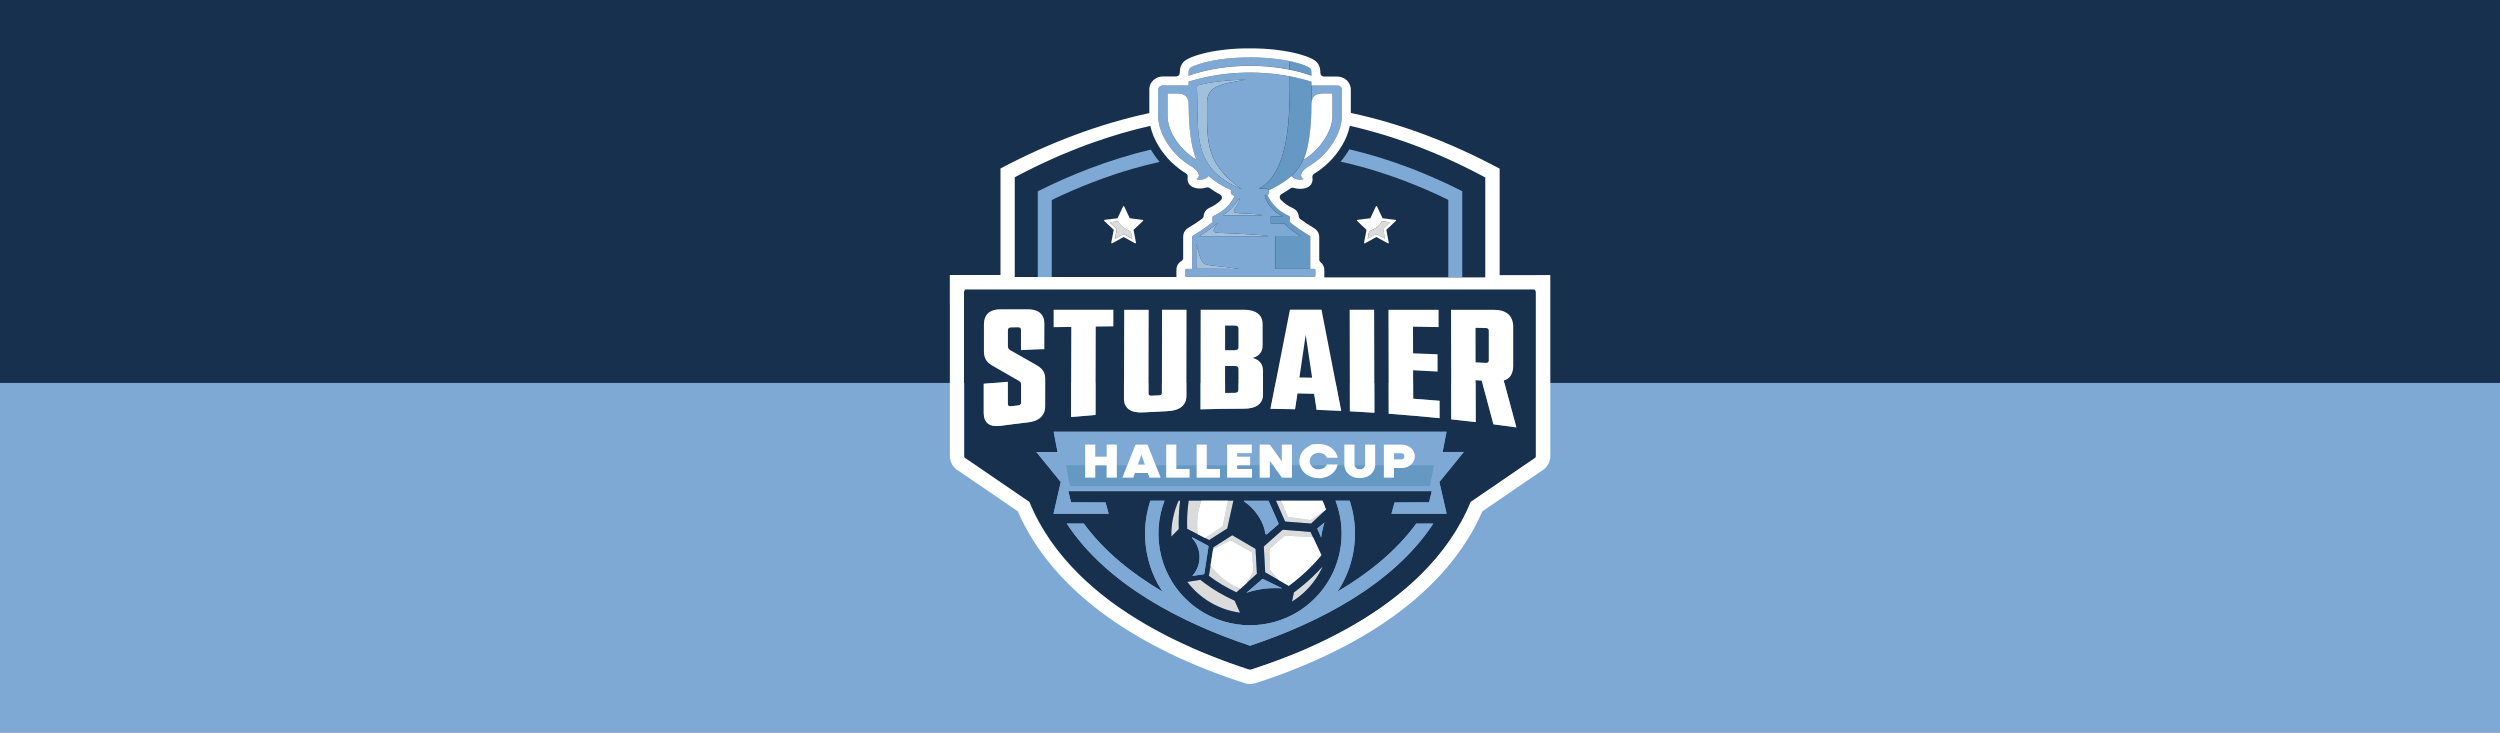
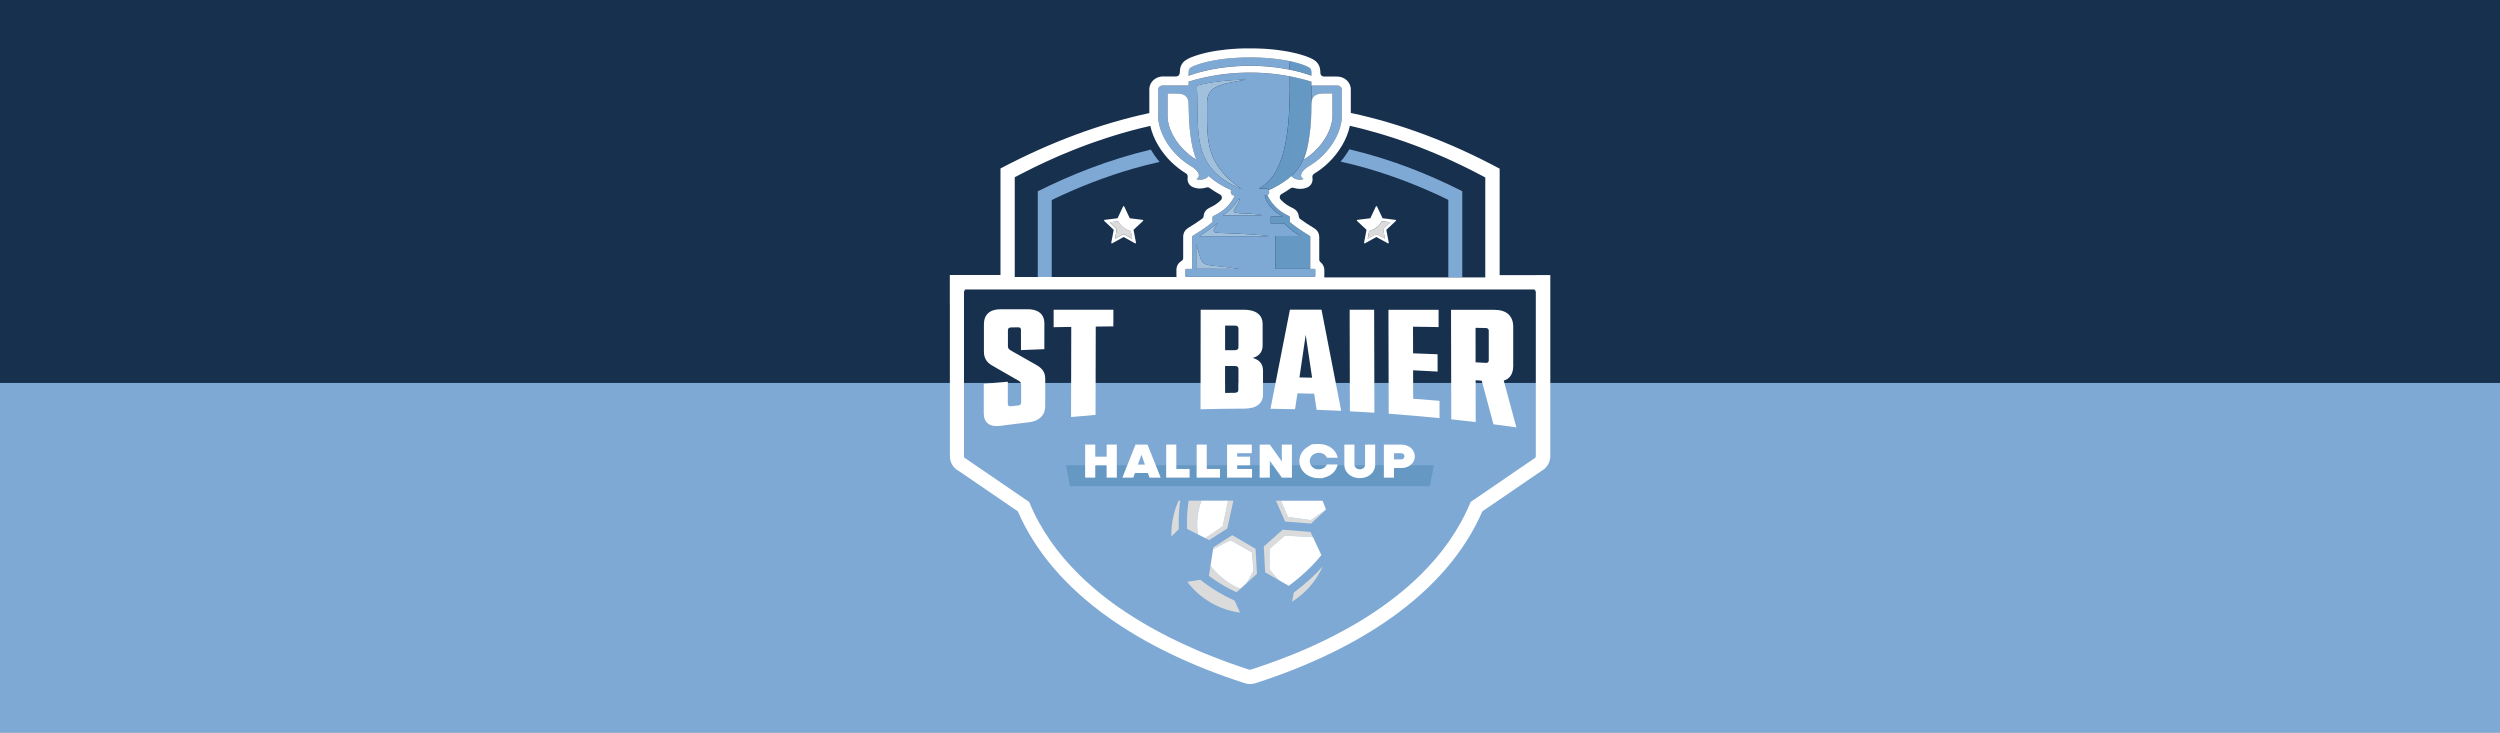
<svg xmlns="http://www.w3.org/2000/svg" id="Ebene_1" version="1.1" viewBox="0 0 6962.3 2040.1">
  <rect x="0" y="0" width="6962.3" height="2040.1" fill="#808080" stroke="none" />
  <defs>
    <style>
      .st0 {
        fill: none;
      }

      .st1 {
        fill: #a1c0dc;
      }

      .st2 {
        fill: #7ea9d4;
      }

      .st3 {
        fill: #fff;
      }

      .st4 {
        fill: #17304e;
      }

      .st5 {
        fill: #6598c3;
      }

      .st6 {
        fill: #dbdbdb;
      }
    </style>
  </defs>
  <rect class="st4" width="6962.3" height="1075.9" />
  <rect class="st2" y="1066.5" width="6962.3" height="973.5" />
  <g>
    <path class="st0" d="M3478.8,1865c0,0,.1,0,.2,0,.7.2,1.5.4,2.2.4h0c-.7,0-1.5-.1-2.2-.4,0,0-.1,0-.2,0Z" />
    <path class="st0" d="M2690.4,806.2h-5.5s0,0,0,0v.3h4.9c.2,0,.4-.2.5-.3,0,0,0,0,0,0Z" />
    <path class="st0" d="M2690.3,1277.4c-2-.5-3.6-1.8-4.5-3.6.9,1.8,2.5,3.1,4.5,3.6l176.2,120.5s0,0,0,0c0,0,0,0,0,0l-176.2-120.5Z" />
    <path class="st0" d="M2873.2,469.5c-.9.4-1.7.9-2.6,1.3.9-.4,1.8-.9,2.6-1.3h0Z" />
    <path class="st0" d="M2826,493.6h0c0,0,.2,0,.3-.1,0,0-.2,0-.3.1Z" />
    <path class="st0" d="M4136.4,493.6c0,0-.1,0-.2,0,0,0,.1,0,.2,0h0Z" />
    <path class="st0" d="M4271.9,806.2c.2,0,.4.2.6.3h4.9v-.3h-5.6s0,0,0,0Z" />
    <path class="st0" d="M4272.4,1277.2l-176.5,120.7s0,0,0,0c0,0,0,0,0,0l176.5-120.7c1.5-.5,2.7-1.4,3.6-2.6-.9,1.2-2.1,2.1-3.6,2.6Z" />
    <path class="st0" d="M3481.3,1865.4c.7,0,1.4-.1,2.1-.4,0,0,.1,0,.2,0,0,0-.1,0-.2,0-.7.2-1.4.3-2.1.4Z" />
    <path class="st0" d="M4091.8,470.6c-.6-.3-1.2-.6-1.8-.9h0c.6.3,1.2.6,1.8.9Z" />
    <g>
      <path class="st1" d="M3335.2,328.2c1.2,53.3,6.5,101.9,38.8,141.4,17.5,21.4,42.9,40.1,79.8,55.6,1.5.6,3,1.3,4.5,1.9-.9-.6-1.8-1.3-2.7-1.9-26.4-18.6-45.4-37-59.1-55.6-32.3-43.9-35-89.4-35.1-144.3,0-11.2,0-22.9,0-35,0-1.1,0-2.2,0-3.4-.2-51.8,48.6-53.5,110.3-65.6-62.2,2.1-108.5,7.9-138.7,17.4,1.1,18.4,1.4,36.6,1.6,54.3.1,11.9.2,23.6.5,35.1Z" />
      <path class="st1" d="M3443.2,574.3c4.3-6.7,10.2-16.4,7.6-21.9-10.8,17.1-23.4,32.8-45.3,47.2h109.3c-10.2-4.5-48.4-4.9-62.5-5.7-21.1-2-19-4-9.2-19.6Z" />
      <path class="st1" d="M3339.6,657.8h194.6c-14.1-3.5-83.1-7.2-138.4-9.2-20.5-.7-20.2-4.4-4.2-28.3-15.4,13.5-32.7,25.9-52,37.5Z" />
      <path class="st1" d="M3331.4,679.4v69.2h42.3c0,.1,77.2.4,77.2.4-.6,0-1.1-.2-1.7-.3-113.1-17.7-95.9,4.7-117.8-69.4Z" />
    </g>
    <g>
      <polygon class="st6" points="3417.9 1471.7 3427 1430.1 3434.8 1394.4 3419.9 1394.4 3405.2 1465.5 3356.5 1498.6 3367.4 1504.1 3417.9 1471.7" />
      <path class="st6" d="M3461,1507.6l-29.3-17.1-52.5,33.6-.9,5.6c22.1-11.6,38.5-19.9,49.1-25.1,39.9,22.6,59.8,34,59.8,34,2.5,34.5,3.7,51.7,3.7,51.7-7.9,14.1-14.1,25.1-18.5,33.1l28.1-25.5-3.8-69.5-35.6-20.8Z" />
      <path class="st6" d="M3578.3,1491.7c43.8,2.4,69.8,3.8,78.2,4.3l-6.9-14.7-77.5-6.1-27,24-25.6,22.8,3.9,71.9,35.2,20.1,2.2,1.3c-13.8-14.8-22.3-25-25.3-30.6v-56.1c28.5-24.6,42.8-36.9,42.8-36.9Z" />
      <path class="st6" d="M3692.6,1419c-5,3.5-19.1,13.3-42.2,29.6,0,0-21.2-3-63.5-8.9,0,0-6.5-15.1-19.6-45.3h-13.8l9.7,22.2,15.7,35.8,72.4,5.7,28.3-26.5,13.1-12.2,1.7-1.6c0,0,.1-.2.2-.2,0,0-.7.5-2,1.4Z" />
      <path class="st6" d="M3267.8,1437.9c-4.3,18.6-6.2,37.6-5.6,56.3l.4-.4,20.3-20.4c-.7-23.5-.1-44.7,2.2-66,.5-4.3,1-8.7,1.7-13h-3.9c-6.7,14.2-11.7,28.7-15.1,43.5Z" />
      <path class="st6" d="M3371.2,1575l-4.5,28.7c12.2,9.1,24.7,17.5,37.7,25.2,12.5,7.4,25.5,14.3,39,20.6l11-9.9c-8.5-3.5-17-7.6-25.1-12.4-23.5-13.7-42.9-31.6-58-52.3Z" />
      <path class="st6" d="M3345.7,1394.4h-35.5c-.8,5.2-1.5,10.3-2.1,15.5-2.2,20.3-2.8,40.5-2.1,63.1l29.6,15.1c-4.4-30.9-1.3-63.1,10-93.6Z" />
      <path class="st6" d="M3438.4,1672.8c-16-7.3-31.2-15.2-45.8-23.9-17.4-10.3-33.9-21.7-49.8-34.3l-27.2,4.3-7.6,1.2-1.5.2c17,22.6,38.7,42.3,64.7,57.5,26.1,15.3,54.1,24.6,82.3,28.3l-.9-1.9-14.2-31.5Z" />
      <path class="st6" d="M3655.5,1606.3h0c-15.7,14.8-33,29.4-52.1,43.7l-5,23.8-.4,1.7c29.8-18.3,55.6-44,74.5-76.3,4.2-7.2,7.9-14.5,11.2-21.9-.3.3-.6.6-.8.9-8.5,9.4-17.6,18.8-27.4,28.1Z" />
    </g>
    <g>
      <path class="st4" d="M3599.1,578.3c10.5,4.8,16.9,12.2,18,24,.3,2.9,1.6,5.4,4,7.1,12,8.9,24.6,17,37.4,24.7,10.2,6.2,15.5,14.4,15.5,26.4v61.4c0,3.2,1.3,5.9,3.8,7.8,6.6,5.3,10.4,13.1,10.4,21.6v16.9c0,1.2-.1,2.4-.3,3.6h345.5v-215.3c-74.8-36.5-149.4-65.4-223.9-87-25.3-7.3-50.7-13.8-76-19.4,8.9-10.6,17.1-22.1,24.3-34.3,57.8,13.6,115.5,31.5,173.4,53.8,47,18.1,94,39,141.1,62.9v239.4h64.2v-278.3h0c0,0-.1,0-.2,0-3.6-1.9-7.3-3.9-10.9-5.8-1.2-.6-2.5-1.3-3.7-1.9-2.5-1.3-4.9-2.6-7.4-3.9-1.4-.7-2.9-1.5-4.3-2.2-2.3-1.2-4.6-2.3-6.8-3.5-1.5-.8-3-1.5-4.5-2.3-2.3-1.1-4.5-2.3-6.8-3.4-.6-.3-1.2-.6-1.8-.9-.9-.4-1.7-.9-2.6-1.3-2.4-1.2-4.7-2.3-7.1-3.5-1.3-.7-2.7-1.3-4-2-2.8-1.3-5.6-2.7-8.3-4-.9-.4-1.8-.9-2.8-1.3-3.7-1.8-7.4-3.5-11.2-5.3-.7-.3-1.4-.6-2.1-1-3-1.4-6-2.8-9-4.2-1.2-.6-2.5-1.1-3.7-1.7-2.5-1.1-5-2.3-7.5-3.4-1.3-.6-2.7-1.2-4-1.8-2.4-1.1-4.8-2.1-7.2-3.2-1.4-.6-2.7-1.2-4.1-1.8-2.5-1.1-4.9-2.1-7.4-3.2-1.3-.5-2.5-1.1-3.8-1.6-2.7-1.2-5.4-2.3-8.1-3.4-1-.4-2-.8-3-1.3-7.5-3.1-15-6.2-22.6-9.2-.7-.3-1.4-.6-2.1-.8-3-1.2-6-2.4-9-3.6-1.1-.4-2.2-.8-3.2-1.3-2.7-1-5.4-2.1-8-3.1-1.2-.4-2.3-.9-3.5-1.3-2.6-1-5.3-2-7.9-3-1.1-.4-2.2-.8-3.4-1.2-2.8-1-5.6-2-8.4-3.1-.9-.3-1.9-.7-2.8-1-3.4-1.2-6.7-2.4-10.1-3.6-.3-.1-.7-.2-1-.4-7.7-2.7-15.3-5.3-23-7.8-.6-.2-1.3-.4-1.9-.6-3.1-1-6.2-2-9.4-3.1-.9-.3-1.8-.6-2.7-.9-2.9-.9-5.8-1.8-8.6-2.7-1-.3-1.9-.6-2.9-.9-2.9-.9-5.8-1.8-8.7-2.7-.9-.3-1.7-.5-2.6-.8-3.2-1-6.4-1.9-9.7-2.9-.5-.2-1-.3-1.5-.5-11.5-3.4-23-6.6-34.5-9.6-.6-.2-1.2-.3-1.8-.5-3.2-.8-6.3-1.7-9.5-2.5-.8-.2-1.6-.4-2.4-.6-3-.8-6-1.5-9.1-2.3-.8-.2-1.6-.4-2.4-.6-3.1-.8-6.3-1.5-9.4-2.3-.6-.1-1.3-.3-1.9-.4-3.7-.9-7.4-1.7-11.1-2.6,0,0,0,0,0,0-7.9,38-31.2,74.5-57.9,100.7-6.8,6.7-14,12.9-21.6,18.7-6.4,4.9-13.1,9.5-20,13.7-3.6,2.2-5.4,6.2-4.7,10.4.4,2.1.5,4.2.4,6.3-.5,9.7-5.9,17.5-14.8,21.4-11.8,5.2-25.6,5.1-37.8,1.2-3.1-1-6.2-.5-8.9,1.4-7.9,5.7-16.2,10.9-24.7,15.7-2.7,1.5-4.5,4-5,7.1-.5,3.1.3,6,2.4,8.3,9.1,10.1,20.3,17.6,32.5,23.2ZM3778.7,613.4c.2-.7.8-1.1,1.5-1.2l36-4.5,15.4-32.8c.3-.6.9-1,1.6-1s1.3.4,1.6,1l15.4,32.8,36,4.5c.7,0,1.2.5,1.5,1.2.2.7,0,1.4-.5,1.8l-26.5,24.8,6.8,35.6c.1.7-.1,1.4-.7,1.8-.6.4-1.3.5-1.9.1l-31.8-17.5-31.8,17.5c-.6.3-1.3.3-1.9-.1-.6-.4-.8-1.1-.7-1.8l6.8-35.6-26.5-24.8c-.5-.5-.7-1.2-.5-1.8Z" />
      <path class="st4" d="M2890.1,532.7c47.8-23.9,95.6-45,143.4-63.2,57.2-21.8,114.4-39.5,171.5-53,7.2,12.2,15.4,23.7,24.4,34.3-24.5,5.5-48.9,11.7-73.4,18.7-75.5,21.7-151.2,50.8-227,87.4v214.9h347.5c-.2-1.2-.3-2.4-.3-3.6v-16.9c0-9.9,5.3-19,13.8-23.9,3.2-1.8,5-5,5-8.7v-58.2c0-12,5.3-20.3,15.5-26.4,12.8-7.7,25.4-15.8,37.4-24.7,2.4-1.8,3.7-4.2,4-7.1,1.1-11.8,7.5-19.1,18-24,11.1-5.1,21.4-11.8,30-20.5,2.3-2.3,3.3-5.3,2.8-8.5-.5-3.2-2.3-5.8-5.2-7.3-10-5.4-19.7-11.4-28.9-18-2.7-1.9-5.8-2.4-8.9-1.4-12.1,3.8-26,4-37.8-1.2-8.9-3.9-14.3-11.7-14.8-21.4-.1-2.1,0-4.2.4-6.3.8-4.2-1-8.2-4.7-10.4-6.9-4.2-13.6-8.8-20-13.7-7.5-5.8-14.7-12-21.5-18.6-26.5-26-49.7-62.2-57.8-100-3.7.8-7.5,1.7-11.2,2.6-.7.2-1.3.3-2,.5-3.1.7-6.2,1.5-9.3,2.2-.8.2-1.7.4-2.5.6-3,.7-5.9,1.5-8.9,2.2-.9.2-1.7.4-2.6.7-3.1.8-6.2,1.6-9.3,2.4-.7.2-1.4.4-2,.5-3.7,1-7.4,2-11,3,0,0-.1,0-.2,0-7.7,2.1-15.5,4.3-23.2,6.6-.5.2-1,.3-1.5.5-3.2.9-6.4,1.9-9.7,2.9-.9.3-1.8.5-2.7.8-2.9.9-5.8,1.8-8.6,2.7-1,.3-2,.6-3,.9-2.8.9-5.7,1.8-8.5,2.7-.9.3-1.9.6-2.8.9-3.1,1-6.1,2-9.2,3-.7.2-1.4.4-2.1.7-7.7,2.5-15.3,5.1-23,7.8-.3.1-.6.2-.9.3-3.4,1.2-6.8,2.4-10.2,3.6-.9.3-1.9.7-2.8,1-2.8,1-5.6,2-8.4,3-1.1.4-2.3.8-3.4,1.3-2.6,1-5.2,1.9-7.9,2.9-1.2.4-2.4.9-3.5,1.3-2.7,1-5.3,2-8,3.1-1.1.4-2.2.8-3.3,1.3-3,1.2-6,2.3-8.9,3.5-.8.3-1.5.6-2.3.9-7.5,3-15,6-22.6,9.2-1,.4-1.9.8-2.9,1.2-2.7,1.1-5.5,2.3-8.2,3.4-1.3.5-2.5,1.1-3.8,1.6-2.5,1.1-4.9,2.1-7.4,3.2-1.3.6-2.7,1.2-4,1.8-2.4,1-4.8,2.1-7.2,3.2-1.3.6-2.7,1.2-4,1.8-2.5,1.1-5,2.2-7.5,3.4-1.2.6-2.4,1.1-3.7,1.7-3,1.4-6,2.7-9,4.1-.7.3-1.4.6-2.1,1-3.7,1.7-7.4,3.5-11.2,5.2-.9.4-1.8.9-2.7,1.3-2.8,1.3-5.6,2.7-8.4,4-1.3.6-2.7,1.3-4,1.9-2.4,1.1-4.7,2.3-7.1,3.5-.6.3-1.2.6-1.7.9-.9.4-1.8.9-2.6,1.3-2.3,1.1-4.5,2.2-6.8,3.4-1.5.7-3,1.5-4.4,2.2-2.3,1.2-4.6,2.3-6.9,3.5-1.4.7-2.9,1.4-4.3,2.2-2.5,1.3-4.9,2.5-7.4,3.8-1.2.6-2.5,1.3-3.7,1.9-3.6,1.9-7.2,3.8-10.8,5.7,0,0-.2,0-.3.1v278.3h64.2v-239.1ZM3183.2,615.2l-26.5,24.8,6.8,35.6c.1.7-.1,1.4-.7,1.8-.6.4-1.3.5-1.9.1l-31.8-17.5-31.8,17.5c-.6.3-1.3.3-1.9-.1-.6-.4-.8-1.1-.7-1.8l6.8-35.6-26.5-24.8c-.5-.5-.7-1.2-.5-1.8.2-.7.8-1.1,1.5-1.2l36-4.5,15.4-32.8c.3-.6.9-1,1.6-1s1.3.4,1.6,1l15.4,32.8,36,4.5c.7,0,1.2.5,1.5,1.2.2.7,0,1.4-.5,1.8Z" />
      <path class="st4" d="M4137.7,913.4c-.4,0-.8,0-1.3,0-9.1-.2-18.1-.4-27.2-.5,0,32,0,64,.1,96,9,.5,18,1,27,1.5.5,0,.9,0,1.4,0,5.2.3,8.3-2.2,8.2-6.8,0-27.6,0-55.3,0-82.9,0-4.5-3.1-7.3-8.3-7.4Z" />
-       <path class="st4" d="M4277.3,813.4c0-.1,0-.2,0-.3,0-.3-.1-.6-.2-.9,0,0,0-.2,0-.2-.1-.4-.2-.7-.4-1.1,0,0,0-.1,0-.2-.1-.3-.3-.6-.5-.9,0,0,0-.1-.1-.2-.4-.6-.9-1.2-1.4-1.7,0,0,0,0-.1-.1-.3-.2-.5-.5-.8-.7,0,0,0,0-.1,0-.3-.2-.7-.4-1-.6-.2,0-.4-.2-.6-.3,0,0,0,0,0,0h-1581.5s0,0,0,0c-.2,0-.4.2-.5.3-.3.2-.7.4-1,.6,0,0,0,0,0,0-.3.2-.5.4-.8.7,0,0,0,0-.1.1-.5.5-1,1.1-1.4,1.7,0,0,0,.1-.1.2-.2.3-.3.6-.4.9,0,0,0,.1,0,.2-.1.3-.3.7-.4,1.1,0,0,0,.2,0,.2,0,.3-.1.6-.2.9,0,.1,0,.2,0,.3,0,.4,0,.8,0,1.2v455.5c0,1.4.3,2.6.8,3.7.9,1.8,2.5,3.1,4.5,3.6l176.2,120.5s0,0,0,0c31.3,76.3,79.3,143.6,139.2,202.6,0,0,0,0,0,0,5.7,5.6,11.4,11.1,17.3,16.5,0,0,0,0,.1.1,7.6,7,15.3,13.9,23.2,20.6,7.5,6.4,15.1,12.7,22.8,18.9.1,0,.2.2.4.3,6.3,5,12.6,9.9,19,14.8.1.1.3.2.4.3,6.5,4.9,13,9.7,19.7,14.4,0,0,.1,0,.2.1,3.3,2.4,6.6,4.7,10,7,.1,0,.2.2.4.2,6.6,4.6,13.3,9.1,20.1,13.6.3.2.5.3.8.5,6.7,4.4,13.4,8.7,20.3,13,.3.2.6.4.9.6,6.9,4.3,13.8,8.5,20.8,12.6.2.1.5.3.7.4,3.5,2,6.9,4.1,10.4,6.1.3.2.6.3.9.5,3.5,2,7,4,10.5,6,0,0,0,0,0,0,3.5,2,7,3.9,10.6,5.9.4.2.9.5,1.3.7,7,3.8,14,7.6,21.1,11.3.5.2,1,.5,1.4.7,3.5,1.8,7.1,3.7,10.6,5.5.2,0,.4.2.5.3,3.4,1.7,6.9,3.5,10.3,5.2.4.2.8.4,1.3.6,3.5,1.8,7.1,3.5,10.6,5.2.5.2.9.5,1.4.7,3.4,1.7,6.8,3.3,10.3,4.9.2.1.5.2.7.3,3.6,1.7,7.1,3.4,10.7,5,.6.3,1.2.6,1.9.9,7.2,3.3,14.4,6.6,21.6,9.8.7.3,1.3.6,2,.9,3.6,1.6,7.2,3.1,10.7,4.7.4.2.8.3,1.1.5,3.3,1.4,6.7,2.9,10,4.3.6.3,1.2.5,1.9.8,3.6,1.5,7.1,3,10.7,4.4.7.3,1.3.5,2,.8,3.3,1.4,6.6,2.7,9.9,4,.4.2.9.3,1.3.5,3.6,1.4,7.2,2.9,10.8,4.3.8.3,1.5.6,2.3.9,7.3,2.8,14.6,5.6,21.9,8.4.8.3,1.6.6,2.4.9,3.6,1.3,7.2,2.7,10.8,4,.5.2,1.1.4,1.6.6,3.2,1.2,6.5,2.3,9.7,3.5.8.3,1.5.5,2.3.8,3.6,1.3,7.1,2.5,10.7,3.8.8.3,1.6.5,2.3.8,3.2,1.1,6.5,2.2,9.7,3.3.6.2,1.1.4,1.7.6,3.6,1.2,7.2,2.4,10.8,3.6.9.3,1.7.6,2.6.9,3.6,1.2,7.2,2.4,10.8,3.5,0,0,.1,0,.2,0,.7.2,1.5.4,2.2.4s0,0,0,0c.7,0,1.4-.1,2.1-.4,0,0,.1,0,.2,0,3.6-1.2,7.2-2.3,10.8-3.5.9-.3,1.7-.6,2.6-.9,3.6-1.2,7.2-2.4,10.8-3.6.6-.2,1.1-.4,1.7-.6,3.2-1.1,6.4-2.2,9.7-3.3.8-.3,1.6-.5,2.4-.8,3.6-1.2,7.1-2.5,10.7-3.7.8-.3,1.5-.5,2.3-.8,3.2-1.2,6.5-2.3,9.7-3.5.5-.2,1.1-.4,1.6-.6,3.6-1.3,7.2-2.6,10.7-4,.8-.3,1.6-.6,2.5-.9,3.6-1.4,7.3-2.7,10.9-4.1h0c3.6-1.4,7.3-2.8,10.9-4.2.8-.3,1.6-.6,2.4-.9,3.6-1.4,7.2-2.8,10.7-4.2.5-.2.9-.4,1.4-.5,3.3-1.3,6.6-2.7,9.9-4,.7-.3,1.3-.5,2-.8,3.6-1.5,7.1-2.9,10.6-4.4.6-.3,1.3-.5,1.9-.8,3.3-1.4,6.6-2.8,9.9-4.2.4-.2.8-.3,1.2-.5,3.6-1.5,7.1-3.1,10.7-4.7.7-.3,1.4-.6,2-.9,7.2-3.2,14.4-6.4,21.5-9.7.6-.3,1.3-.6,1.9-.9,3.6-1.7,7.1-3.3,10.7-5,.3-.1.5-.2.8-.4,3.4-1.6,6.8-3.3,10.2-4.9.5-.2,1-.5,1.5-.7,3.5-1.7,7.1-3.5,10.6-5.2.4-.2.9-.4,1.3-.7,3.4-1.7,6.8-3.4,10.3-5.2.2-.1.4-.2.6-.3,3.5-1.8,7.1-3.6,10.6-5.5.5-.3,1-.5,1.5-.8,7.1-3.7,14.1-7.5,21.1-11.3.4-.2.9-.5,1.3-.7,3.5-1.9,7-3.9,10.5-5.9,0,0,0,0,.1,0,3.5-2,7-4,10.4-6,.3-.2.6-.3.9-.5,3.5-2,6.9-4,10.4-6.1.3-.1.5-.3.8-.4,3.5-2.1,6.9-4.1,10.4-6.2,0,0,0,0,0,0,3.5-2.1,6.9-4.2,10.3-6.4.3-.2.6-.4.9-.6,6.8-4.3,13.6-8.6,20.2-13,.3-.2.5-.4.8-.5,6.8-4.5,13.5-9,20.1-13.6.1,0,.3-.2.4-.3,3.3-2.3,6.7-4.7,9.9-7,0,0,.2-.1.2-.2,6.6-4.7,13.2-9.5,19.6-14.4.2-.1.3-.2.5-.4,6.4-4.8,12.7-9.7,19-14.7.1-.1.3-.2.4-.3,6.3-5,12.6-10.2,18.7-15.4h0c4.5-3.8,8.9-7.7,13.3-11.6,4.7-4.1,9.3-8.3,13.9-12.5,0,0,0,0,.1-.1,5.9-5.4,11.6-10.9,17.3-16.5,0,0,0,0,.1-.1,59.8-59,107.8-126.3,139.1-202.6,0,0,0,0,0,0l176.5-120.7c1.5-.5,2.7-1.4,3.6-2.6.9-1.2,1.4-2.8,1.4-4.5v-455.5c0-.4,0-.8,0-1.2ZM4006.3,862.7c0,16.1,0,32.2.1,48.2-23.8-.4-47.5-.8-71.3-1.1,0,24.7.1,49.4.2,74.2,22.7.8,45.5,1.7,68.2,2.6,0,16.1,0,32.1.1,48.2-22.7-1.3-45.5-2.5-68.2-3.6,0,26.4.1,52.8.2,79.2,24.5,1.8,48.9,3.7,73.4,5.7,0,16.1,0,32.2.1,48.3-47.2-4.7-94.4-8.8-141.6-12.3-.2-96.5-.5-193-.7-289.5,46.5,0,93,0,139.6,0ZM3827,862.6c.2,95.6.4,191.2.7,286.8-22.8-1.5-45.5-2.8-68.3-4-.2-94.3-.4-188.5-.6-282.8,22.7,0,45.5,0,68.2,0ZM3592.3,862.6c29.3,0,58.6,0,87.9,0,18.2,93.1,36.5,186.8,54.8,281.6-22.8-1.1-45.6-2-68.4-2.8-2.3-14.9-4.5-29.9-6.8-44.8-15.5-.4-31.1-.8-46.6-1.1-2.2,14.7-4.5,29.5-6.7,44.2-22.8-.5-45.6-.9-68.4-1.2,18.1-91.7,36.1-183.6,54.1-275.8ZM3343.6,862.6c40,0,80,0,119.9,0,34.1,0,52.7,14.2,52.7,40.2,0,19.7,0,39.4,0,59.1,0,16.5-7.8,29.1-27.4,35,19.7,5.9,28.5,17.4,28.5,35.9,0,21.8,0,43.6,0,65.4,0,26-18.6,40-52.8,40.1-40.4.1-80.8.7-121.2,1.8.1-92.4.2-184.9.3-277.3ZM3130.7,862.6c22.7,0,45.5,0,68.2,0-.2,77.8-.3,155.5-.5,233.3,0,4.5,3.1,6.3,8.3,6.1,6.9-.3,13.8-.6,20.7-.9,5.7-.2,8.3-2.3,8.3-6.8.1-77.3.3-154.5.4-231.8,22.7,0,45.5,0,68.2,0-.1,79.8-.2,159.6-.4,239.5,0,26.7-18.7,41.5-53.4,43-22.3,1-44.5,2.1-66.8,3.4-34.7,2-53.8-11.4-53.7-38.9.2-82.3.4-164.6.6-246.9ZM2934.2,862.7c55.5,0,111,0,166.4,0,0,15.4,0,30.8-.1,46.3-16.4.2-32.7.4-49.1.6-.2,82-.4,164-.6,246-22.7,1.9-45.5,3.9-68.2,6,.2-83.7.4-167.4.6-251-16.4.3-32.7.5-49.1.8,0-16.2,0-32.4,0-48.6ZM2864,1175.9c-12.7,1.5-25.4,3-38,4.6-13.4,1.7-26.9,3.4-40.3,5.2-29.9,4.1-46.3-8.5-46.3-35.7v-81.4c22.3-2,44.7-3.9,67-5.7,0,20.6,0,41.2,0,61.9,0,4.6,3.1,6.9,8.2,6.4,3.8-.4,7.6-.8,11.4-1.2,3.1-.3,6.1-.7,9.2-1,5.7-.6,8.3-3.5,8.3-8,0-16.7,0-33.5,0-50.2,0-4.5-1.5-7.5-6.2-10.3-3.8-2.1-7.6-4.3-11.4-6.4-21-11.8-41.9-23.8-62.9-36.2-16-9.1-23.2-21.4-23.2-39.1,0-25.2,0-50.5,0-75.7,0-27.2,16.5-42.1,46.5-42.1h75.5c11.4,0,20.9,2.1,28.2,6,11.9,6.4,18.2,17.7,18.2,33.4,0,23.9,0,47.9-.1,71.8-6,.2-12,.5-18.1.7-15.7.6-31.3,1.3-47,1.9,0-18.8,0-37.7,0-56.5,0-4.5-2.6-7.1-8.3-7-3,0-6,.1-9,.2-3.6,0-7.1.1-10.7.2-5.2.1-8.3,2.9-8.3,7.4,0,15,0,30,0,45,0,4.5,1.5,7.7,6.2,10.6,4.3,2.5,8.5,5,12.8,7.4,20.7,12,41.3,23.7,62,35.2.7.4,1.4.9,2.1,1.3,14.4,9,20.5,20.1,20.5,35.9,0,25.5,0,51-.1,76.5,0,16.6-7.1,29-20.4,36.6-7,4-15.8,6.7-26.1,8ZM3481.2,1798.3c-192.7-64.2-399.7-171.5-510.4-340.1h47.5c55.9,76.5,133.5,138.9,219.1,189.4-17.5-26.5-30.8-56-39.1-87.4-14.4-54.9-12.3-112.5,5.2-165.7h39.5c-19.1,49.6-22.3,104.2-8.7,156.3,17.2,65.7,59.4,121.3,118,155.6.8.5,1.7,1,2.5,1.4,17.9,10.2,36.8,18.1,56.2,23.7,43.6,12.5,90.1,13.2,134.7,1.5,1.8-.5,3.7-1,5.5-1.5,20-5.7,38.9-13.7,56.6-23.8,38.4-21.9,70.7-53.7,93.5-92.7,34.2-58.4,43.7-128,26.6-193.5-2.4-9.2-5.3-18.2-8.7-27h39.5c1.9,5.8,3.7,11.6,5.2,17.6,19.6,74.9,8.6,154.8-30.5,221.7-2.8,4.7-5.7,9.4-8.7,13.9,85.7-50.5,163.3-112.9,219.3-189.4h47.5c-110.6,168.6-317.7,275.9-510.4,340.1ZM3282.9,1473.4l-20.3,20.4-.4.4c-.6-18.8,1.3-37.7,5.6-56.3,3.3-14.7,8.2-29.3,14.7-43.5h4.3c-.6,4.4-1.2,8.7-1.7,13-2.3,21.2-2.9,42.4-2.2,66ZM3560.9,1615.3l-2.2-1.3-35.2-20.1-3.9-71.9,25.6-22.8,27-24,77.5,6.1,6.9,14.7,7.5,16.1,15.8,33.8c-11.9,14.7-25.3,29.2-40.4,43.5h0c-15,14.2-31.7,28.3-50.4,42.1l-28.3-16.2ZM3570.6,1638.4c-32.2-2.1-62.4,1.1-90.5,9.6-3,.9-6,1.8-9,2.9,1.6-1.4,3.1-2.7,4.6-4,26.9-23.2,40.4-34.9,40.4-34.9,36.3,17.6,54.4,26.4,54.4,26.4ZM3598.4,1673.7l5-23.8c19.1-14.3,36.5-28.8,52.1-43.7h0c9.8-9.3,18.9-18.6,27.4-28.1.3-.3.6-.6.8-.9-3.3,7.4-7,14.7-11.2,21.9-18.9,32.3-44.7,58-74.5,76.3l.4-1.7ZM3679.2,1496.9s-3.6-8.4-10.8-25.1c0,0,6.7-5.5,20.1-16.5-4,11.8-7.1,25.7-9.3,41.6ZM3679.6,1431.6l-28.3,26.5-72.4-5.7-15.7-35.8-9.7-22.2h129.6c3.7,8,6.8,16.2,9.5,24.5,1.4-1,2-1.4,2-1.4,0,0-.1.2-.2.2l-1.7,1.6-13.1,12.2ZM3560.2,1456.7v.3c.7,1.3.4,2.8-.7,3.8-10.2,8.9-20.5,17.7-30.7,26.6-.5.4-1,.7-1.6.8-.6,0-1.2,0-1.7-.2-1.2-.5-1.9-1.5-2-2.7-2.2-22.6-16.2-46.8-30.7-63.7-7.8-9.1-16.8-17.4-26.7-24.1-1-.7-1.5-1.7-1.4-2.9h68.1c9.2,20.7,18.4,41.5,27.5,62.2ZM3496.6,1528.4l3.8,69.5-28.1,25.5h-.1c0,.1-17.8,16.3-17.8,16.3l-11,9.9c-13.5-6.3-26.5-13.2-39-20.6-13-7.7-25.5-16.1-37.7-25.2l4.5-28.7,2.2-13.9,4.9-31.4.9-5.6,52.5-33.6,29.3,17.1,35.6,20.8ZM3322,1501.1c-5.5-7.5-.7-4,3.3-2.2,4.7,2.5,9.4,5,14.1,7.5,8.2,4.4,16.3,8.7,24.5,13.1,1.2.7,1.9,2,1.7,3.4-1.8,11.7-3.6,23.4-5.5,35.1-2,12.9-4,25.9-6,38.8-.2,1.4-1.3,2.5-2.8,2.7-10.3,1.5-20.6,2.9-30.9,4.4,12.5-13.5,20.3-31.9,20.3-52.3s-7.1-37.2-18.7-50.5ZM3342.8,1614.7c15.9,12.6,32.5,24,49.8,34.3,14.6,8.7,29.8,16.6,45.8,23.9l14.2,31.5.9,1.9c-28.2-3.7-56.2-13-82.3-28.3-26-15.2-47.7-34.9-64.7-57.5l1.5-.2,7.6-1.2,27.2-4.3ZM3427,1430.1l-9.1,41.6-50.5,32.3-10.8-5.5-20.4-10.4-.3-.2-29.6-15.1c-.7-22.5-.2-42.8,2.1-63.1.6-5.1,1.3-10.3,2.1-15.5h124.5l-7.8,35.7ZM4028.7,1430.7h-153.6l8.8-31.5,96-.3,7.6-31.2h-1012.3l7.6,31.2,96,.3,8.8,31.5h-153.6l20.2-88.3-68.1-83.7h59.1l-3.2-16.6-7.6-39.8h1094.1l-7.6,39.4-3.3,16.9h59.1l-68.1,83.7,20.2,88.3ZM4159.1,1181.6c-7.6-28.5-15.1-56.8-22.7-84.8-3.3-12.2-6.6-24.4-9.9-36.6-5.7-.4-11.4-.9-17-1.3,0,38.9.1,77.7.2,116.6-12.5-1.5-24.9-2.9-37.4-4.3-10.2-1.1-20.5-2.3-30.7-3.4-.2-101.7-.4-203.4-.6-305,10.4,0,20.9,0,31.3,0,21.4,0,42.8,0,64.2,0,8.3,0,16.7,0,25,0,34.1,0,52.7,16.7,52.7,47.6,0,36.5,0,73,0,109.5,0,21-9.3,35.2-26.3,40.2,11.7,42.7,23.4,86.1,35.1,130.2-21.3-3-42.5-5.9-63.8-8.6Z" />
      <path class="st4" d="M3438.7,1019.3c-9,0-17.9,0-26.9.2,0,25,0,49.9,0,74.9,9,0,18-.2,26.9-.2,6.7,0,10.4-2.8,10.4-7.9,0-19.7,0-39.4,0-59.1,0-5.1-3.6-7.9-10.4-7.8Z" />
      <path class="st4" d="M3438.7,906.7c-9,0-17.9,0-26.9,0,0,22.9,0,45.7,0,68.6,9,0,17.9,0,26.9-.1,6.7,0,10.3-2.8,10.4-7.9,0-17.6,0-35.2,0-52.8,0-5.1-3.6-7.9-10.3-7.9Z" />
      <path class="st4" d="M3636.3,932.4c-5.8,39.6-11.6,79.2-17.4,118.7,11.7.2,23.5.4,35.2.7-5.9-39.9-11.8-79.7-17.8-119.4Z" />
    </g>
    <g>
      <path class="st2" d="M3724.9,1647.6c3-4.6,5.9-9.2,8.7-13.9,39.1-66.9,50.1-146.8,30.5-221.7-1.6-5.9-3.3-11.8-5.2-17.6h-39.5c3.4,8.8,6.3,17.8,8.7,27,17.1,65.5,7.6,135-26.6,193.5-22.8,39-55.1,70.7-93.5,92.7-17.7,10.1-36.7,18.1-56.6,23.8-1.8.5-3.6,1-5.5,1.5-44.6,11.7-91.1,11-134.7-1.5-19.5-5.6-38.4-13.5-56.2-23.7-.8-.5-1.7-.9-2.5-1.4-58.6-34.3-100.8-89.9-118-155.6-13.6-52.1-10.4-106.7,8.7-156.3h-39.5c-17.5,53.2-19.6,110.8-5.2,165.7,8.2,31.5,21.5,60.9,39.1,87.4-85.7-50.4-163.2-112.8-219.1-189.4h-47.5c110.6,168.6,317.7,275.8,510.4,340.1,192.7-64.2,399.7-171.5,510.4-340.1h-47.5c-55.9,76.6-133.6,139-219.3,189.4Z" />
      <path class="st2" d="M2929,557c75.8-36.6,151.5-65.7,227-87.4,24.5-7,48.9-13.3,73.4-18.7-9-10.6-17.2-22.1-24.4-34.3-57.1,13.5-114.3,31.2-171.5,53-47.8,18.2-95.5,39.2-143.4,63.2v239.1h38.9v-214.9Z" />
      <path class="st2" d="M3809.5,469.6c74.5,21.6,149.1,50.5,223.9,87v215.3h38.9v-239.4c-47.1-23.8-94.1-44.8-141.1-62.9-57.8-22.3-115.6-40.2-173.4-53.8-7.1,12.2-15.3,23.7-24.3,34.3,25.3,5.6,50.7,12.1,76,19.4Z" />
      <path class="st2" d="M3652.2,227.4c0,0-.1,0-.2,0,0,0,.1,0,.2,0h0Z" />
      <path class="st2" d="M3591.1,193.7c0,0-.1,0-.2,0-.4-7.9-.9-15.9-1.4-24-82.6-16.8-200.2-12.2-263.9,13.6-13.9,5.9-15.5,8.7-15.5,21v6.3c82.6-29.8,189.4-35.5,281-16.9Z" />
      <path class="st2" d="M3630.4,498.5c-13.5-7.9-4.9-20.5,5-28.9,2.8-2.4,5.8-4.4,8.4-6,14.9-8.7,28.2-19.1,39.9-30.5,26.9-26.5,44.8-58.7,51-88.2,1.6-7.5,2.4-14.9,2.4-21.9v-73.9c0-6.1-5.9-11.1-13.1-11.1h-71.7v52.2c0-25,15.3-30.1,33.8-30.1h24.9v62.9c0,5.4-.6,11.1-1.7,17-5,25.9-20.9,54.8-45.2,78.7-9.8,9.6-20.8,18.3-33.1,25.7,7.6-19,12.3-39.9,15.5-62.4,0,0,0,0,0,0,0,0,0,0,0,0-5.8,38.3-15.7,65.8-31.4,87.6-5.4,7.5-11.5,14.3-18.4,20.6,8.3,9.9,24.8,12.4,33.8,8.4Z" />
      <path class="st2" d="M3278.8,433.2c11.6,11.4,25,21.8,39.9,30.5,2.6,1.5,5.5,3.5,8.3,5.9,10,8.4,18.5,21.1,5.1,29,9.1,4,25.9,1.5,34.1-8.6,16,14.7,36.6,28,63,39.8-.9,1.5-1.5,3.2-1.5,5.1h0c0,5.3,4.4,9.7,9.7,9.7h1.7c-11.8,25.1-31.3,43.9-58.7,56.4-3.2,1.5-3.5,1.6-3.6,4.1v13.3c-15.4,13.1-36.7,27.1-53.2,37.1-3.5,2.2-3.5,2.9-3.5,5.1v88.2h-16.2c-1.5,0-2.7,1.2-2.7,2.7v16.9c0,1.5,1.2,2.7,2.7,2.7h356.7c1.5,0,2.7-1.2,2.7-2.7v-16.9c0-1.5-1.2-2.7-2.7-2.7h-108.7v-91.6h69.3c-14.5-8.1-29.4-19.8-44.7-35h-37.5v-19.7h33.4c-25.1-12.7-44-32.9-50.5-57.9h3.1c1.6,0,3.1-.4,4.4-1.1,0,0,0,0,0,0,3.1-1.6,5.2-4.9,5.2-8.6h0c0-1.9-.5-3.6-1.5-5.1,14.4-6.4,27-13.3,38.2-20.6-11.3,7.1-24,13.8-38.3,20.4-1.7-2.6-4.7-4.4-8.1-4.4h-19.4c22.2-11.7,39-30.7,51.6-55.5,18.7-37.1,28.1-87.3,32.2-145.7.8-11.3,1.4-22.9,1.8-34.7.9-24.5,1-50.1.7-76.6-93.2-17.7-191.2-12.8-281.7,14.8v10.8h-71.7c-7.2,0-13.1,4.9-13.1,11.1v73.9c0,7.2.9,14.8,2.6,22.6,6.3,29.3,24.1,61.2,50.8,87.5ZM3373.7,748.8h-42.3v-69.4c21.9,74.1,4.6,51.7,117.8,69.4.6,0,1.1.2,1.7.3l-77.2-.3ZM3534.2,657.8h-194.6c19.3-11.5,36.7-24,52-37.5-16,23.9-16.3,27.5,4.2,28.3,55.3,2,124.3,5.7,138.4,9.2ZM3514.9,599.6h-109.3c21.8-14.4,34.5-30.2,45.3-47.2,2.6,5.6-3.3,15.2-7.6,21.9-9.9,15.6-12,17.6,9.2,19.6,14.1.8,52.3,1.2,62.5,5.7ZM3471.9,221.3c-61.7,12.2-110.5,13.9-110.3,65.6,0,1.1,0,2.3,0,3.4,0,12.1,0,23.7,0,35,0,54.9,2.8,100.4,35.1,144.3,13.7,18.6,32.7,36.9,59.1,55.6.9.6,1.8,1.3,2.7,1.9-1.5-.6-3-1.2-4.5-1.9-36.9-15.4-62.3-34.2-79.8-55.6-32.3-39.5-37.6-88.1-38.8-141.4-.3-11.5-.3-23.2-.5-35.1-.2-17.8-.5-35.9-1.6-54.3,30.3-9.5,76.5-15.3,138.7-17.4ZM3251.5,305.2v-44.9h24.9c18.5,0,33.8,5.1,33.8,30.1s0,3.9,0,5.8c0,11.8.4,23.5,1,35.2.9,16.9,2.4,33.8,4.8,50.7,3.2,22.5,7.9,43.4,15.5,62.4-12.2-7.3-23.3-16.1-33.1-25.7-24.1-23.7-39.9-52.3-45.1-78-1.2-6.1-1.8-12-1.8-17.6v-17.9Z" />
      <path class="st2" d="M3591,602.1c1.1.7,1.2,1.3,1.3,3h0c0-1.7-.3-2.3-1.3-3Z" />
      <path class="st2" d="M3351.2,1599.5c1.4-.2,2.5-1.3,2.8-2.7,2-13,4-25.9,6-38.8,1.8-11.7,3.6-23.4,5.5-35.1.2-1.4-.4-2.7-1.7-3.4-8.2-4.4-16.3-8.7-24.5-13.1-4.7-2.5-9.4-5-14.1-7.5-3.9-1.8-8.8-5.3-3.3,2.2,11.6,13.3,18.7,31,18.7,50.5s-7.7,38.9-20.3,52.3c10.3-1.5,20.6-2.9,30.9-4.4Z" />
      <path class="st2" d="M3560.2,1456.7c-9.2-20.7-18.4-41.5-27.5-62.2h-68.1c0,1.1.4,2.2,1.4,2.9,9.9,6.7,18.9,15.1,26.7,24.1,14.6,17,28.6,41.1,30.7,63.7.1,1.2.9,2.3,2,2.7.6.2,1.2.3,1.7.2.6,0,1.1-.3,1.6-.8,10.2-8.9,20.5-17.7,30.7-26.6,1.1-1,1.4-2.5.9-3.8v-.3Z" />
      <path class="st2" d="M3475.8,1646.9c-1.5,1.3-3,2.6-4.6,4,3-1,6-2,9-2.9,28.1-8.4,58.3-11.6,90.5-9.6,0,0-18.1-8.8-54.4-26.4,0,0-13.5,11.6-40.4,34.9Z" />
      <path class="st2" d="M3668.5,1471.7c7.2,16.8,10.8,25.1,10.8,25.1,2.2-15.9,5.3-29.8,9.3-41.6-13.4,11-20.1,16.5-20.1,16.5Z" />
      <rect class="st2" x="3050.2" y="1295.8" width="31.8" height=".1" />
      <polygon class="st2" points="3168.9 1293.9 3188.5 1293.9 3178.7 1266.3 3168.9 1293.9" />
      <path class="st2" d="M3902,1262.1h-19.9v17.3h19.9c5.3,0,9.3-3.7,9.3-8.7s-4-8.7-9.3-8.7Z" />
      <polygon class="st2" points="3536.3 1295.9 3545.5 1295.9 3536.3 1283 3536.3 1295.9" />
      <path class="st2" d="M4076.6,1258.7h-59.1l3.3-16.9,7.6-39.4h-1094.1l7.6,39.8,3.2,16.6h-59.1l68.1,83.7-20.2,88.3h153.6l-8.8-31.5-96-.3-7.6-31.2h1012.3l-7.6,31.2-96,.3-8.8,31.5h153.6l-20.2-88.3,68.1-83.7ZM3982.3,1354.1h-1002.3l-11.2-58.2h53.2v-57.8h28.1v33.7h31.8v-33.7h28.1v57.8h29.3l23-57.8h33.1l23,57.8h29.3v-57.8h28.1v57.8h56.7v-57.8h28.1v57.8h56.7v-57.8h68.7v24h-40.6v9.7h35.9v24h-35.9c0,.1,62.7.1,62.7.1v-57.8h28.1l26.6,37.3,5.5,7.8,1.4,2v-47h28.1v57.8h22.5c-1-3.8-1.6-7.7-1.6-11.9s.5-8.1,1.6-11.9c3.4-12.4,12-22.6,23.8-28.9,8.2-4.4,18-6.8,28.7-6.8,27.1,0,48.4,16,52.4,38.2h-29.9c-3.1-8.3-11.9-13.7-22.5-13.7s-3.1.1-4.5.4c-12,1.8-20.6,10.9-20.6,22.7s1.1,7.9,2.9,11.1c.1.2.3.5.5.7h43.1c.5-.8.9-1.7,1.2-2.5h29.9c-.2.9-.3,1.7-.5,2.5h19.3c0-.6,0-1.2,0-1.9v-55.9h28.1v55.5c0,.8,0,1.5.2,2.3h29.3c.1-.7.2-1.5.2-2.3v-55.5h28.1v55.9c0,.6,0,1.3,0,1.9h24.2v-57.8h48.6c21.3,0,37.5,14,37.5,32.6s-5,19.3-13.1,25.2h66.5l-11.2,58.2Z" />
    </g>
    <g>
      <path class="st6" d="M3114.3,616c-.4.1-.8.2-1.1.2l-22.9,2.9,16.9,15.8c2,1.9,2.9,4.5,2.4,7.3l-4.3,22.7,20.2-11.1c2.5-1.4,5.2-1.4,7.7,0l20.2,11.1-4-20.7c-17.2-6.3-30-16.3-35-28.3Z" />
      <path class="st6" d="M3855.2,634.9l16.9-15.8-22.9-2.9c-.4,0-.8-.1-1.1-.2-5,11.9-17.8,22-35,28.3l-4,20.7,20.2-11.1c2.5-1.4,5.2-1.4,7.7,0l20.2,11.1-4.3-22.7c-.5-2.8.3-5.4,2.4-7.3Z" />
    </g>
    <g>
      <path class="st5" d="M3591,193.7c0,0,.1,0,.2,0,.9.2,1.9.4,2.8.6,2.2.5,4.4.9,6.6,1.4,1.2.3,2.4.6,3.7.8,2,.5,4,.9,6,1.4,1.1.3,2.2.5,3.4.8,3,.8,5.9,1.5,8.9,2.3.5.2,1.1.3,1.6.5,2.5.7,5,1.4,7.4,2.2,1,.3,2,.6,3,.9,2.1.7,4.2,1.3,6.3,2,.9.3,1.8.6,2.8.9,2.9,1,5.8,2,8.7,3v-6.3c0-.8,0-1.5,0-2.2-.2-10.5-2.4-13.4-15.4-18.8,0,0,0,0,0,0-1.5-.6-3-1.2-4.5-1.8-.5-.2-.9-.3-1.4-.5-1.3-.5-2.6-.9-3.9-1.4-.3-.1-.7-.2-1-.4-1.7-.6-3.3-1.1-5.1-1.7-.3,0-.6-.2-.9-.3-1.5-.5-3-.9-4.6-1.4-.3-.1-.7-.2-1.1-.3-3.7-1.1-7.6-2.1-11.5-3-.2,0-.4-.1-.7-.2-1.8-.4-3.6-.8-5.4-1.3-.5-.1-.9-.2-1.4-.3-1.8-.4-3.5-.8-5.3-1.1-.1,0-.2,0-.4,0,0,0,0,0,0,0,.5,8.1,1,16,1.4,24Z" />
      <path class="st5" d="M3533.2,529.5c14.3-6.6,27-13.3,38.3-20.4,9.3-5.9,17.6-12.1,25.1-18.9,6.9-6.3,13-13.1,18.4-20.6,15.7-21.7,25.6-49.3,31.4-87.6,0,0,0,0,0,0,2.6-17.1,4.1-34.1,5-51.2.6-11.7.8-23.4.9-35.2,0-1.8,0-3.5,0-5.3v-63c0,0-.1,0-.2,0-3-.9-6-1.8-9-2.6-.9-.3-1.9-.5-2.8-.8-2.3-.6-4.6-1.3-6.9-1.9-.9-.2-1.8-.5-2.7-.7-3-.8-5.9-1.5-8.9-2.3-1-.3-2.1-.5-3.1-.7-2.1-.5-4.1-1-6.2-1.4-1.3-.3-2.5-.6-3.8-.9-2.1-.5-4.2-.9-6.4-1.4-1.5-.3-3.1-.6-4.6-1-1.9-.4-3.8-.8-5.7-1.1,0,0,0,0,0,0,.3,26.5.2,52.1-.7,76.6-.4,11.9-1,23.5-1.8,34.7-4.1,58.4-13.4,108.6-32.2,145.7-12.6,24.9-29.4,43.9-51.6,55.5h19.4c3.4,0,6.3,1.7,8.1,4.4Z" />
      <path class="st5" d="M3551.9,748.8h97.1v-88.2c0-.1,0-.3,0-.4,0-1.9-.2-2.7-3.5-4.7-16.6-10-37.9-24-53.3-37.1v-13.3c0-1.7-.3-2.3-1.3-3s-1.3-.7-2.3-1.2c-.2,0-.4-.2-.6-.3-1.5-.7-3-1.4-4.5-2.2-24.7-12.6-43-31.6-54-55,0,0,0,0,0,0-1.3.7-2.8,1.1-4.4,1.1h-3.1c6.5,25,25.4,45.2,50.5,57.9h-33.4v19.7h37.5c15.3,15.2,30.2,26.9,44.7,35h-69.3v91.6Z" />
      <path class="st5" d="M3786.9,1307.1c7.7,0,13.5-4.6,14.7-11.2h-29.3c1.1,6.5,7,11.2,14.7,11.2Z" />
      <path class="st5" d="M3927,1295.9c-6.5,4.7-14.9,7.4-24.4,7.4h-20.5v26.6h-28.1v-34.1h-24.2c-1,20.5-19.2,35.7-42.9,35.7s-41.9-15.2-42.9-35.7h-19.3c-1.5,6.1-4.3,11.7-8.2,16.5-7.5,9.4-19.1,16-32.8,18.3-3.5.6-7.1.9-10.8.9-26.1,0-46.7-14.7-52.4-35.7h-22.5v34.1h-28.1l-.3-.5-3.2-4.5-6.9-9.6-5.3-7.4-8.6-12.1h-9.2v34.1h-28.1v-34.1h-62.7v10.1h41.4v24h-69.5v-34.1h-56.7v10.1h36.9v24h-65.1v-34.1h-56.7v10.1h36.9v24h-65.1v-34.1h-29.3l13.5,34.1h-30.8l-4.6-12.7h-36.1l-4.6,12.7h-30.2l13.5-34.1h-29.3v34.1h-28.1v-34.1h-31.8v34.1h-28.1v-34.1h-53.2l11.2,58.2h1002.3l11.2-58.2h-66.5Z" />
      <path class="st5" d="M3651.1,1295.9c2.2,3.5,5.3,6.3,9.1,8.2,3.7,1.9,8,2.9,12.6,2.9,9.5,0,17.5-4.4,21.3-11.2h-43.1Z" />
    </g>
    <g>
      <path class="st3" d="M4277.4,766.3h-101v-296.6c-138.2-74-276.3-125.6-414.5-155.2v-65.3c0-20.7-17.9-36-38-36h-36.8c-5.5,0-10-4.4-10-9.9,0-1.4,0-2.7-.1-4,0-1.3-.2-2.5-.3-3.8-.3-2.4-.7-4.7-1.2-6.8-.4-1.4-.8-2.8-1.3-4.1-.8-2.1-1.7-4-2.8-5.8-.5-.9-1.1-1.8-1.8-2.6-1.9-2.5-4.1-4.8-6.8-6.9-4.4-3.5-9.9-6.4-16.6-9.1-7.8-3.2-16.3-6.1-25.4-8.7-2-.6-4.1-1.1-6.2-1.7-3-.8-6-1.5-9-2.2-2.5-.6-5.1-1.2-7.7-1.7-.8-.2-1.7-.3-2.5-.5-1.8-.4-3.6-.7-5.4-1.1-1-.2-2-.4-2.9-.6-1.7-.3-3.5-.6-5.2-.9-1-.2-2-.3-3-.5-1.8-.3-3.7-.6-5.6-.9-.9-.1-1.8-.3-2.7-.4-2.4-.4-4.8-.7-7.2-1-.4,0-.8-.1-1.2-.2-2.9-.4-5.8-.7-8.7-1.1-.5,0-1-.1-1.6-.2-2.4-.3-4.8-.5-7.2-.8-.8,0-1.7-.2-2.5-.2-2.1-.2-4.3-.4-6.4-.6-.9,0-1.8-.1-2.7-.2-2.2-.2-4.4-.3-6.6-.5-.8,0-1.6-.1-2.4-.2-2.6-.2-5.2-.3-7.8-.5-.4,0-.8,0-1.2,0-6.2-.3-12.4-.5-18.7-.7-.6,0-1.1,0-1.7,0-2.5,0-5,0-7.5-.1-.8,0-1.5,0-2.3,0-1.2,0-2.4,0-3.5,0s-1.6,0-2.4,0c-2.3,0-4.6,0-6.9,0-1.4,0-2.7,0-4.1,0-3.7,0-7.3.2-11,.3-3.3.1-6.7.3-10,.4,0,0-.2,0-.2,0-4.6.2-9.3.5-13.8.9-3.1.2-6.1.5-9.1.7-2.6.2-5.1.5-7.6.7-38,3.9-73,11.3-99.8,22.3-6.6,2.7-12,5.6-16.4,9-.6.5-1.2,1-1.8,1.5-.5.4-.9.8-1.4,1.2-.9.8-1.7,1.7-2.5,2.6-1.2,1.4-2.2,2.8-3.1,4.3-1,1.6-1.8,3.2-2.5,5-.7,1.8-1.3,3.7-1.8,5.7-.2,1-.4,2.1-.6,3.1-.5,3.2-.8,6.7-.9,10.6,0,5.5-4.5,9.9-10,9.9h-36.8c-8.6,0-16.9,2.8-23.4,7.7-1,.7-2,1.5-2.9,2.4-.5.4-.9.9-1.4,1.3-2.4,2.4-4.4,5-6,8-.9,1.6-1.6,3.2-2.2,4.9s-1.1,3.5-1.4,5.3c0,.4-.1.8-.2,1.2-.1.8-.2,1.7-.3,2.6,0,.9-.1,1.7-.1,2.6v66c-138.1,29.8-276.3,81.3-414.5,154.3v296.7h-141.1v80.2h.1v423.7c0,18.5,10.1,34.6,25.9,42.5l163.3,111.7c48.4,111.2,132.9,210.3,251.3,294.8,103.9,74.1,232.1,136,381.2,184,4.7,1.5,9.6,2.3,14.4,2.3s9.7-.8,14.4-2.3c149.1-48,277.4-109.8,381.2-184,118.4-84.5,202.9-183.6,251.3-294.8l164.1-112.2c15.3-8.1,25.1-24.1,25.1-41.9v-423.7h0v-80.2h-39.9ZM3759,350.3s0,0,0,0c3.7.8,7.4,1.7,11.1,2.6.6.1,1.3.3,1.9.4,3.1.7,6.3,1.5,9.4,2.3.8.2,1.6.4,2.4.6,3,.7,6,1.5,9.1,2.3.8.2,1.6.4,2.4.6,3.2.8,6.3,1.6,9.5,2.5.6.2,1.2.3,1.8.5,11.5,3,23,6.2,34.5,9.6.5.1,1,.3,1.5.5,3.2.9,6.4,1.9,9.7,2.9.9.3,1.7.5,2.6.8,2.9.9,5.8,1.8,8.7,2.7,1,.3,1.9.6,2.9.9,2.9.9,5.8,1.8,8.6,2.7.9.3,1.8.6,2.7.9,3.1,1,6.2,2,9.4,3.1.6.2,1.3.4,1.9.6,7.7,2.5,15.3,5.2,23,7.8.3.1.7.2,1,.4,3.4,1.2,6.7,2.4,10.1,3.6.9.3,1.9.7,2.8,1,2.8,1,5.6,2,8.4,3.1,1.1.4,2.2.8,3.4,1.2,2.6,1,5.3,2,7.9,3,1.2.4,2.3.9,3.5,1.3,2.7,1,5.4,2,8,3.1,1.1.4,2.2.8,3.2,1.3,3,1.2,6,2.4,9,3.6.7.3,1.4.6,2.1.8,7.5,3,15,6.1,22.6,9.2,1,.4,2,.8,3,1.3,2.7,1.1,5.4,2.3,8.1,3.4,1.3.5,2.5,1.1,3.8,1.6,2.5,1.1,4.9,2.1,7.4,3.2,1.4.6,2.7,1.2,4.1,1.8,2.4,1.1,4.8,2.1,7.2,3.2,1.3.6,2.7,1.2,4,1.8,2.5,1.1,5,2.3,7.5,3.4,1.2.6,2.5,1.1,3.7,1.7,3,1.4,6,2.8,9,4.2.7.3,1.4.6,2.1,1,3.7,1.7,7.4,3.5,11.2,5.3.9.4,1.8.9,2.8,1.3,2.8,1.3,5.6,2.7,8.3,4,1.3.6,2.7,1.3,4,2,2.4,1.2,4.7,2.3,7.1,3.5.9.4,1.7.8,2.6,1.3h0c.6.3,1.2.6,1.8.9,2.3,1.1,4.5,2.3,6.8,3.4,1.5.8,3,1.5,4.5,2.3,2.3,1.2,4.6,2.3,6.8,3.5,1.4.7,2.9,1.5,4.3,2.2,2.5,1.3,4.9,2.6,7.4,3.9,1.2.6,2.5,1.3,3.7,1.9,3.6,1.9,7.3,3.8,10.9,5.8,0,0,.1,0,.2,0h0s0,0,0,0v278.3h-448.5c.2-1.2.3-2.4.3-3.6v-16.9c0-8.4-3.8-16.3-10.4-21.6-2.5-2-3.8-4.7-3.8-7.8v-61.4c0-12-5.3-20.3-15.5-26.4-12.8-7.7-25.4-15.8-37.4-24.7-2.4-1.8-3.7-4.2-4-7.1-1.1-11.8-7.5-19.1-18-24-12.3-5.7-23.4-13.1-32.5-23.2-2.1-2.3-3-5.2-2.4-8.3.5-3.1,2.2-5.6,5-7.1,8.5-4.8,16.8-10,24.7-15.7,2.7-1.9,5.8-2.4,8.9-1.4,12.1,3.8,26,4,37.8-1.2,8.9-3.9,14.3-11.7,14.8-21.4.1-2.1,0-4.2-.4-6.3-.8-4.2,1-8.2,4.7-10.4,6.9-4.2,13.6-8.8,20-13.7,7.6-5.8,14.8-12,21.6-18.7,26.7-26.2,50-62.7,57.9-100.7ZM3310.2,204.4c0-12.3,1.5-15.2,15.5-21,63.7-25.8,181.3-30.4,263.9-13.6,0,0,0,0,0,0,.1,0,.2,0,.4,0,1.8.4,3.6.7,5.3,1.1.5.1.9.2,1.4.3,1.8.4,3.6.8,5.4,1.3.2,0,.4.1.7.2,3.9,1,7.8,2,11.5,3,.4.1.7.2,1.1.3,1.5.4,3.1.9,4.6,1.4.3,0,.6.2.9.3,1.7.5,3.4,1.1,5.1,1.7.3.1.7.2,1,.4,1.3.5,2.6.9,3.9,1.4.5.2.9.3,1.4.5,1.5.6,3.1,1.2,4.5,1.8,0,0,0,0,0,0,13.1,5.5,15.2,8.4,15.4,18.8,0,.7,0,1.4,0,2.2v6.3c-2.9-1-5.7-2-8.7-3-.9-.3-1.8-.6-2.8-.9-2.1-.7-4.2-1.3-6.3-2-1-.3-2-.6-3-.9-2.5-.7-4.9-1.5-7.4-2.2-.5-.2-1.1-.3-1.6-.5-2.9-.8-5.9-1.6-8.9-2.3-1.1-.3-2.2-.6-3.4-.8-2-.5-4-1-6-1.4-1.2-.3-2.4-.6-3.7-.8-2.2-.5-4.4-1-6.6-1.4-.9-.2-1.9-.4-2.8-.6-91.6-18.6-198.4-12.8-281,16.9v-6.3ZM3225.4,310.1v-60.9c0-6.1,5.9-11.1,13.1-11.1h71.7v-10.8c90.5-27.6,188.5-32.5,281.7-14.8,0,0,0,0,0,0,1.9.4,3.8.7,5.7,1.1,1.5.3,3.1.6,4.6,1,2.1.4,4.2.9,6.4,1.4,1.3.3,2.5.6,3.8.9,2.1.5,4.1,1,6.2,1.4,1,.2,2.1.5,3.1.7,3,.7,5.9,1.5,8.9,2.3.9.2,1.8.5,2.7.7,2.3.6,4.6,1.2,6.9,1.9.9.3,1.9.5,2.8.8,3,.9,6,1.7,9,2.6,0,0,.1,0,.2,0h0v10.8h71.7c7.2,0,13.1,4.9,13.1,11.1v73.9c0,7-.8,14.4-2.4,21.9-6.2,29.4-24,61.7-51,88.2-11.6,11.4-25,21.8-39.9,30.5-2.6,1.5-5.5,3.6-8.4,6-10,8.4-18.5,21.1-5,28.9-9,4-25.6,1.6-33.8-8.4-7.4,6.8-15.7,13-25.1,18.9-11.1,7.3-23.8,14.2-38.2,20.6.9,1.5,1.5,3.2,1.5,5.1h0c0,3.7-2.1,7-5.2,8.6,11.1,23.4,29.3,42.4,54,55,1.5.7,3,1.5,4.5,2.2.2.1.4.2.6.3,1.1.5,1.8.8,2.3,1.2,1.1.7,1.2,1.3,1.3,3h0v13.3c15.4,13.1,36.7,27.1,53.3,37.1,3.3,2,3.5,2.8,3.5,4.7,0,.1,0,.3,0,.4v88.2h11.5c1.5,0,2.7,1.2,2.7,2.7v16.9c0,1.5-1.2,2.7-2.7,2.7h-356.7c-1.5,0-2.7-1.2-2.7-2.7v-16.9c0-1.5,1.2-2.7,2.7-2.7h16.2v-88.2c0-2.2,0-3,3.5-5.1,16.6-10,37.9-24,53.2-37.1v-13.3c.1-2.5.5-2.6,3.6-4.1,27.3-12.6,46.9-31.4,58.7-56.4h-1.7c-5.3,0-9.7-4.4-9.7-9.7h0c0-1.9.5-3.6,1.5-5.1-26.4-11.8-47-25.1-63-39.8-8.2,10.2-25,12.7-34.1,8.6,13.5-7.9,4.9-20.5-5.1-29-2.8-2.4-5.7-4.4-8.3-5.9-14.9-8.7-28.2-19.1-39.9-30.5-26.7-26.2-44.5-58.2-50.8-87.5-1.7-7.8-2.6-15.4-2.6-22.6v-13ZM2826,493.6h0c0,0,.2,0,.3-.1,3.6-1.9,7.2-3.8,10.8-5.7,1.2-.6,2.5-1.3,3.7-1.9,2.5-1.3,4.9-2.6,7.4-3.8,1.4-.7,2.9-1.4,4.3-2.2,2.3-1.2,4.6-2.3,6.9-3.5,1.5-.7,3-1.5,4.4-2.2,2.3-1.1,4.5-2.3,6.8-3.4.9-.4,1.7-.9,2.6-1.3h0c.6-.3,1.2-.6,1.7-.9,2.4-1.2,4.7-2.3,7.1-3.5,1.3-.6,2.7-1.3,4-1.9,2.8-1.3,5.6-2.7,8.4-4,.9-.4,1.8-.9,2.7-1.3,3.7-1.8,7.4-3.5,11.2-5.2.7-.3,1.4-.6,2.1-1,3-1.4,6-2.8,9-4.1,1.2-.6,2.4-1.1,3.7-1.7,2.5-1.1,5-2.3,7.5-3.4,1.3-.6,2.7-1.2,4-1.8,2.4-1.1,4.8-2.1,7.2-3.2,1.3-.6,2.7-1.2,4-1.8,2.5-1.1,4.9-2.1,7.4-3.2,1.3-.5,2.5-1.1,3.8-1.6,2.7-1.2,5.5-2.3,8.2-3.4,1-.4,1.9-.8,2.9-1.2,7.5-3.1,15-6.2,22.6-9.2.8-.3,1.5-.6,2.3-.9,3-1.2,6-2.3,8.9-3.5,1.1-.4,2.2-.8,3.3-1.3,2.7-1,5.3-2,8-3.1,1.2-.4,2.4-.9,3.5-1.3,2.6-1,5.2-2,7.9-2.9,1.1-.4,2.3-.8,3.4-1.3,2.8-1,5.6-2,8.4-3,.9-.3,1.9-.7,2.8-1,3.4-1.2,6.8-2.4,10.2-3.6.3-.1.6-.2.9-.3,7.7-2.7,15.3-5.3,23-7.8.7-.2,1.4-.4,2.1-.7,3.1-1,6.1-2,9.2-3,.9-.3,1.9-.6,2.8-.9,2.8-.9,5.7-1.8,8.5-2.7,1-.3,2-.6,3-.9,2.9-.9,5.8-1.8,8.6-2.7.9-.3,1.8-.5,2.7-.8,3.2-1,6.4-1.9,9.7-2.9.5-.2,1-.3,1.5-.5,7.7-2.3,15.5-4.5,23.2-6.6,0,0,.1,0,.2,0,3.7-1,7.4-2,11-3,.7-.2,1.4-.4,2-.5,3.1-.8,6.2-1.6,9.3-2.4.9-.2,1.7-.4,2.6-.7,3-.8,5.9-1.5,8.9-2.2.8-.2,1.7-.4,2.5-.6,3.1-.8,6.2-1.5,9.3-2.2.7-.2,1.3-.3,2-.5,3.7-.9,7.5-1.7,11.2-2.6,8.1,37.7,31.2,73.9,57.8,100,6.8,6.6,14,12.9,21.5,18.6,6.4,4.9,13.1,9.5,20,13.7,3.6,2.2,5.4,6.2,4.7,10.4-.4,2.1-.5,4.2-.4,6.3.5,9.7,5.9,17.5,14.8,21.4,11.8,5.2,25.6,5.1,37.8,1.2,3.1-1,6.2-.5,8.9,1.4,9.2,6.6,18.9,12.6,28.9,18,2.9,1.5,4.7,4.1,5.2,7.3.5,3.2-.5,6.2-2.8,8.5-8.6,8.7-18.9,15.4-30,20.5-10.5,4.8-16.9,12.2-18,24-.3,2.9-1.6,5.4-4,7.1-12,8.9-24.6,17-37.4,24.7-10.2,6.2-15.5,14.4-15.5,26.4v58.2c0,3.7-1.8,6.8-5,8.7-8.5,4.9-13.8,14-13.8,23.9v16.9c0,1.2.1,2.4.3,3.6h-450.6v-278.3ZM4277.4,806.5h-4.9c.4.2.7.4,1,.6,0,0,0,0,.1,0,.3.2.5.4.8.7,0,0,0,0,.1.1.6.5,1,1.1,1.4,1.7,0,0,0,.1.1.2.2.3.3.6.5.9,0,0,0,.1,0,.2.2.3.3.7.4,1.1,0,0,0,.2,0,.2,0,.3.1.6.2.9,0,.1,0,.2,0,.3,0,.4,0,.8,0,1.2v455.5c0,1.8-.5,3.3-1.4,4.5-.9,1.2-2.1,2.1-3.6,2.6l-176.5,120.7s0,0,0,0c-31.3,76.3-79.3,143.6-139.1,202.6,0,0,0,0-.1.1-5.7,5.6-11.4,11.1-17.3,16.5,0,0,0,0-.1.1-4.6,4.2-9.2,8.4-13.9,12.5-4.4,3.9-8.8,7.7-13.3,11.5h0c-6.1,5.2-12.4,10.3-18.7,15.4-.1.1-.3.2-.4.3-6.2,5-12.6,9.9-19,14.7-.2.1-.3.2-.5.4-6.5,4.9-13,9.7-19.6,14.4,0,0-.2.1-.2.2-3.3,2.4-6.6,4.7-9.9,7-.1,0-.3.2-.4.3-6.6,4.6-13.3,9.1-20.1,13.6-.3.2-.5.4-.8.5-6.7,4.4-13.4,8.7-20.2,13-.3.2-.6.4-.9.6-3.4,2.1-6.9,4.3-10.3,6.4,0,0,0,0,0,0-3.4,2.1-6.9,4.2-10.4,6.2-.3.1-.5.3-.8.4-3.4,2-6.9,4.1-10.4,6.1-.3.2-.6.3-.9.5-3.5,2-6.9,4-10.4,6,0,0,0,0-.1,0-3.5,2-7,3.9-10.5,5.9-.4.2-.9.5-1.3.7-7,3.8-14,7.6-21.1,11.3-.5.3-1,.5-1.5.8-3.5,1.8-7,3.7-10.6,5.5-.2.1-.4.2-.6.3-3.4,1.7-6.8,3.5-10.3,5.2-.4.2-.9.4-1.3.7-3.5,1.8-7,3.5-10.6,5.2-.5.2-1,.5-1.5.7-3.4,1.6-6.8,3.3-10.2,4.9-.3.1-.5.2-.8.4-3.5,1.7-7.1,3.3-10.7,5-.6.3-1.3.6-1.9.9-7.1,3.3-14.3,6.6-21.5,9.7-.7.3-1.4.6-2,.9-3.6,1.6-7.1,3.1-10.7,4.7-.4.2-.8.3-1.2.5-3.3,1.4-6.6,2.8-9.9,4.2-.6.3-1.3.5-1.9.8-3.5,1.5-7.1,3-10.6,4.4-.7.3-1.3.5-2,.8-3.3,1.3-6.6,2.7-9.9,4-.5.2-.9.4-1.4.5-3.6,1.4-7.1,2.8-10.7,4.2-.8.3-1.6.6-2.4.9-3.6,1.4-7.3,2.8-10.9,4.2h0c-3.6,1.4-7.3,2.8-10.9,4.1-.8.3-1.6.6-2.5.9-3.6,1.3-7.1,2.6-10.7,4-.5.2-1.1.4-1.6.6-3.2,1.2-6.5,2.3-9.7,3.5-.8.3-1.5.5-2.3.8-3.6,1.3-7.1,2.5-10.7,3.7-.8.3-1.6.5-2.4.8-3.2,1.1-6.4,2.2-9.7,3.3-.6.2-1.1.4-1.7.6-3.6,1.2-7.2,2.4-10.8,3.6-.9.3-1.7.6-2.6.9-3.6,1.2-7.2,2.4-10.8,3.5,0,0-.1,0-.2,0-.7.2-1.4.3-2.1.4,0,0,0,0,0,0h0c-.7,0-1.5-.1-2.2-.4,0,0-.1,0-.2,0-3.6-1.2-7.2-2.3-10.8-3.5-.9-.3-1.7-.6-2.6-.9-3.6-1.2-7.2-2.4-10.8-3.6-.6-.2-1.1-.4-1.7-.6-3.2-1.1-6.5-2.2-9.7-3.3-.8-.3-1.6-.5-2.3-.8-3.6-1.2-7.1-2.5-10.7-3.8-.8-.3-1.5-.5-2.3-.8-3.2-1.2-6.5-2.3-9.7-3.5-.5-.2-1.1-.4-1.6-.6-3.6-1.3-7.2-2.6-10.8-4-.8-.3-1.6-.6-2.4-.9-7.3-2.7-14.6-5.5-21.9-8.4-.8-.3-1.5-.6-2.3-.9-3.6-1.4-7.2-2.8-10.8-4.3-.4-.2-.9-.3-1.3-.5-3.3-1.3-6.6-2.7-9.9-4-.7-.3-1.3-.5-2-.8-3.6-1.5-7.1-2.9-10.7-4.4-.6-.3-1.2-.5-1.9-.8-3.3-1.4-6.7-2.8-10-4.3-.4-.2-.8-.3-1.1-.5-3.6-1.5-7.2-3.1-10.7-4.7-.7-.3-1.3-.6-2-.9-7.2-3.2-14.4-6.5-21.6-9.8-.6-.3-1.2-.6-1.9-.9-3.6-1.7-7.2-3.3-10.7-5-.2-.1-.5-.2-.7-.3-3.4-1.6-6.9-3.3-10.3-4.9-.5-.2-.9-.5-1.4-.7-3.6-1.7-7.1-3.5-10.6-5.2-.4-.2-.8-.4-1.3-.6-3.5-1.7-6.9-3.5-10.3-5.2-.2,0-.4-.2-.5-.3-3.6-1.8-7.1-3.7-10.6-5.5-.5-.2-1-.5-1.4-.7-7.1-3.7-14.1-7.5-21.1-11.3-.4-.2-.9-.5-1.3-.7-3.5-1.9-7.1-3.9-10.6-5.9,0,0,0,0,0,0-3.5-2-7-4-10.5-6-.3-.2-.6-.3-.9-.5-3.5-2-6.9-4-10.4-6.1-.2-.1-.5-.3-.7-.4-7-4.1-13.9-8.4-20.8-12.6-.3-.2-.6-.4-.9-.6-6.8-4.3-13.6-8.6-20.3-13-.3-.2-.5-.3-.8-.5-6.8-4.5-13.5-9-20.1-13.6-.1,0-.2-.2-.4-.2-3.3-2.3-6.7-4.7-10-7,0,0-.1,0-.2-.1-6.6-4.7-13.2-9.5-19.7-14.4-.1-.1-.3-.2-.4-.3-6.4-4.8-12.8-9.8-19-14.8-.1,0-.2-.2-.4-.3-7.7-6.2-15.3-12.5-22.8-18.9-7.9-6.8-15.6-13.6-23.2-20.6,0,0,0,0-.1-.1-5.9-5.4-11.6-11-17.3-16.5,0,0,0,0,0,0-59.8-59-107.9-126.3-139.2-202.6,0,0,0,0,0,0l-176.2-120.5c-2-.5-3.6-1.8-4.5-3.6-.5-1.1-.8-2.3-.8-3.7v-455.5c0-.4,0-.8,0-1.2,0-.1,0-.2,0-.3,0-.3.1-.6.2-.9,0,0,0-.2,0-.2.1-.4.2-.7.4-1.1,0,0,0-.1,0-.2.1-.3.3-.6.4-.9,0,0,0-.1.1-.2.4-.6.9-1.2,1.4-1.7,0,0,0,0,.1-.1.3-.2.5-.5.8-.7,0,0,0,0,0,0,.3-.2.6-.4,1-.6h-4.9v-.3h0s5.5,0,5.5,0c0,0,0,0,0,0,0,0,0,0,0,0h1581.5s0,0,0,0c0,0,0,0,0,0h5.6v.3Z" />
      <path class="st3" d="M3298.5,418.8c9.8,9.6,20.8,18.3,33.1,25.7-7.6-19-12.3-39.9-15.5-62.4-2.4-16.9-3.9-33.8-4.8-50.7-.6-11.7-.9-23.4-1-35.2,0-1.9,0-3.9,0-5.8,0-25-15.3-30.1-33.8-30.1h-24.9v62.9c0,5.7.6,11.6,1.8,17.6,5.2,25.8,21,54.4,45.1,78Z" />
      <path class="st3" d="M3709.1,340.1c1.1-5.8,1.7-11.5,1.7-17v-62.9h-24.9c-18.5,0-33.8,5.1-33.8,30.1s0,3.5,0,5.3c0,11.8-.3,23.5-.9,35.2-.8,17.1-2.4,34.1-5,51.2,0,0,0,0,0,0-3.2,22.5-7.9,43.4-15.5,62.4,12.2-7.3,23.3-16.1,33.1-25.7,24.3-23.9,40.2-52.8,45.2-78.7Z" />
      <path class="st3" d="M3427.4,1504.6c-10.6,5.1-26.9,13.5-49.1,25.1l-4.9,31.4-2.2,13.9c15.1,20.6,34.6,38.5,58,52.3,8.2,4.8,16.6,8.9,25.1,12.4l17.8-16.2h.1c4.5-8.1,10.6-19.1,18.5-33.2,0,0-1.2-17.2-3.7-51.7,0,0-19.9-11.3-59.8-34Z" />
      <path class="st3" d="M3267.8,1437.9c3.4-14.8,8.5-29.3,15.1-43.5h-.4c-6.5,14.2-11.4,28.7-14.7,43.5Z" />
      <path class="st3" d="M3567.3,1394.4c13,30.2,19.6,45.3,19.6,45.3,42.3,5.9,63.5,8.9,63.5,8.9,23.2-16.2,37.3-26.1,42.2-29.6-2.7-8.4-5.8-16.6-9.5-24.5h-115.8Z" />
      <path class="st3" d="M3419.9,1394.4h-74.1c-11.3,30.5-14.4,62.7-10,93.6l.3.2,20.4,10.4,48.7-33.1,14.7-71.1Z" />
      <path class="st3" d="M3656.5,1496c-8.4-.5-34.5-1.9-78.2-4.3,0,0-14.3,12.3-42.8,36.9v56.1c3.1,5.6,11.5,15.8,25.3,30.6l28.3,16.2c18.6-13.8,35.3-27.9,50.4-42.1h0c15.1-14.3,28.5-28.8,40.4-43.5l-15.8-33.8-7.5-16.1Z" />
      <path class="st3" d="M3101.6,640.1l-6.8,35.6c-.1.7.1,1.4.7,1.8.6.4,1.3.5,1.9.1l31.8-17.5,31.8,17.5c.6.3,1.3.3,1.9-.1.6-.4.8-1.1.7-1.8l-6.8-35.6,26.5-24.8c.5-.5.7-1.2.5-1.8-.2-.7-.8-1.1-1.5-1.2l-36-4.5-15.4-32.8c-.3-.6-.9-1-1.6-1s-1.3.4-1.6,1l-15.4,32.8-36,4.5c-.7,0-1.2.5-1.5,1.2-.2.7,0,1.4.5,1.8l26.5,24.8ZM3113.1,616.2c.4,0,.8-.1,1.1-.2,5,11.9,17.8,22,35,28.3l4,20.7-20.2-11.1c-2.5-1.4-5.2-1.4-7.7,0l-20.2,11.1,4.3-22.7c.5-2.8-.3-5.4-2.4-7.3l-16.9-15.8,22.9-2.9Z" />
      <path class="st3" d="M3805.6,640.1l-6.8,35.6c-.1.7.1,1.4.7,1.8.6.4,1.3.5,1.9.1l31.8-17.5,31.8,17.5c.6.3,1.3.3,1.9-.1.6-.4.8-1.1.7-1.8l-6.8-35.6,26.5-24.8c.5-.5.7-1.2.5-1.8-.2-.7-.8-1.1-1.5-1.2l-36-4.5-15.4-32.8c-.3-.6-.9-1-1.6-1s-1.3.4-1.6,1l-15.4,32.8-36,4.5c-.7,0-1.2.5-1.5,1.2-.2.7,0,1.4.5,1.8l26.5,24.8ZM3813,644.2c17.2-6.3,30-16.3,35-28.3.4.1.8.2,1.1.2l22.9,2.9-16.9,15.8c-2,1.9-2.9,4.5-2.4,7.3l4.3,22.7-20.2-11.1c-2.5-1.4-5.2-1.4-7.7,0l-20.2,11.1,4-20.7Z" />
      <path class="st3" d="M2890.1,1018.8c-.7-.4-1.4-.9-2.1-1.3-20.7-11.5-41.3-23.2-62-35.2-4.3-2.5-8.5-4.9-12.8-7.4-4.6-3-6.2-6.1-6.2-10.6,0-15,0-30,0-45,0-4.6,3.1-7.3,8.3-7.4,3.6,0,7.1-.1,10.7-.2,3,0,6-.1,9-.2,5.7-.1,8.3,2.5,8.3,7,0,18.8,0,37.7,0,56.5,15.7-.7,31.3-1.3,47-1.9,6-.2,12-.5,18.1-.7,0-23.9,0-47.9.1-71.8,0-15.7-6.3-27-18.2-33.4-7.3-3.9-16.8-6-28.2-6h-75.5c-30,0-46.5,14.9-46.5,42.1,0,25.2,0,50.5,0,75.7,0,17.8,7.2,30,23.2,39.1,21,12.3,41.9,24.4,62.9,36.2,3.8,2.1,7.6,4.3,11.4,6.4,4.6,2.8,6.2,5.8,6.2,10.3,0,16.7,0,33.5,0,50.2,0,4.5-2.6,7.4-8.3,8-3.1.3-6.1.6-9.2,1-3.8.4-7.6.8-11.4,1.2-5.2.6-8.2-1.8-8.2-6.4,0-20.6,0-41.2,0-61.9-22.3,1.8-44.7,3.7-67,5.7v81.4c0,27.2,16.5,39.8,46.3,35.7,13.4-1.8,26.9-3.5,40.3-5.2,12.7-1.6,25.3-3.1,38-4.6,10.4-1.2,19.1-3.9,26.1-8,13.2-7.6,20.3-20.1,20.4-36.6,0-25.5,0-51,.1-76.5,0-15.8-6.1-26.9-20.5-35.9Z" />
      <path class="st3" d="M3051.5,909.5c16.4-.2,32.7-.4,49.1-.6,0-15.4,0-30.8.1-46.3-55.5,0-111,0-166.4,0,0,16.2,0,32.4,0,48.6,16.4-.3,32.7-.5,49.1-.8-.2,83.7-.4,167.4-.6,251,22.7-2.1,45.5-4.1,68.2-6,.2-82,.4-164,.6-246Z" />
-       <path class="st3" d="M3304,1102.1c.1-79.8.2-159.6.4-239.5-22.7,0-45.5,0-68.2,0-.1,77.3-.3,154.5-.4,231.8,0,4.4-2.6,6.5-8.3,6.8-6.9.3-13.8.6-20.7.9-5.2.2-8.3-1.6-8.3-6.1.2-77.8.3-155.5.5-233.3-22.7,0-45.5,0-68.2,0-.2,82.3-.4,164.6-.6,246.9,0,27.5,19,40.9,53.7,38.9,22.3-1.3,44.5-2.4,66.8-3.4,34.7-1.5,53.4-16.4,53.4-43Z" />
      <path class="st3" d="M3517.4,1032.7c0-18.5-8.8-30-28.5-35.9,19.7-5.9,27.4-18.4,27.4-35,0-19.7,0-39.4,0-59.1,0-26-18.6-40.2-52.7-40.2-40,0-80,0-119.9,0-.1,92.4-.2,184.9-.3,277.3,40.4-1.1,80.8-1.6,121.2-1.8,34.2,0,52.9-14.1,52.8-40.1,0-21.8,0-43.6,0-65.4ZM3449,1086.2c0,5.1-3.6,7.9-10.4,7.9-9,0-18,.1-26.9.2,0-25,0-49.9,0-74.9,9,0,17.9-.1,26.9-.2,6.7,0,10.4,2.7,10.4,7.8,0,19.7,0,39.4,0,59.1ZM3449.1,967.3c0,5.1-3.6,7.9-10.4,7.9-9,0-17.9,0-26.9.1,0-22.9,0-45.7,0-68.6,9,0,17.9,0,26.9,0,6.7,0,10.3,2.7,10.3,7.9,0,17.6,0,35.2,0,52.8Z" />
      <path class="st3" d="M3592.3,862.6c-18,92.2-36,184.1-54.1,275.8,22.8.2,45.6.6,68.4,1.2,2.2-14.7,4.5-29.4,6.7-44.2,15.5.3,31.1.7,46.6,1.1,2.3,14.9,4.5,29.8,6.8,44.8,22.8.8,45.6,1.7,68.4,2.8-18.3-94.7-36.6-188.5-54.8-281.6-29.3,0-58.6,0-87.9,0ZM3618.9,1051.1c5.8-39.5,11.6-79.1,17.4-118.7,5.9,39.7,11.8,79.5,17.8,119.4-11.7-.3-23.5-.5-35.2-.7Z" />
      <path class="st3" d="M3827.6,1149.4c-.2-95.6-.4-191.2-.7-286.8-22.7,0-45.5,0-68.2,0,.2,94.3.4,188.5.6,282.8,22.8,1.2,45.5,2.5,68.3,4Z" />
      <path class="st3" d="M3935.6,1110.4c0-26.4-.1-52.8-.2-79.2,22.7,1.1,45.5,2.3,68.2,3.6,0-16.1,0-32.1-.1-48.2-22.7-.9-45.5-1.8-68.2-2.6,0-24.7-.1-49.4-.2-74.2,23.8.3,47.6.7,71.3,1.1,0-16.1,0-32.2-.1-48.2-46.5,0-93,0-139.6,0,.2,96.5.5,193,.7,289.5,47.2,3.5,94.4,7.5,141.6,12.3,0-16.1,0-32.2-.1-48.3-24.4-2.1-48.9-4-73.4-5.7Z" />
      <path class="st3" d="M4214.2,1019.9c0-36.5,0-73,0-109.5,0-30.8-18.6-47.6-52.7-47.6-8.3,0-16.7,0-25,0-21.4,0-42.8,0-64.2,0-10.4,0-20.9,0-31.3,0,.2,101.7.4,203.4.6,305,10.2,1.1,20.5,2.2,30.7,3.4,12.5,1.4,24.9,2.8,37.4,4.3,0-38.9-.1-77.7-.2-116.6,5.7.4,11.4.9,17,1.3,3.3,12.1,6.6,24.4,9.9,36.6,7.6,28,15.1,56.3,22.7,84.8,21.3,2.7,42.6,5.6,63.8,8.6-11.7-44-23.3-87.4-35.1-130.2,17-5,26.3-19.2,26.3-40.2ZM4137.8,1010.5c-.5,0-.9,0-1.4,0-9-.5-18-1-27-1.5,0-32,0-64-.1-96,9.1.2,18.1.4,27.2.5.4,0,.8,0,1.3,0,5.2.1,8.3,2.9,8.3,7.4,0,27.6,0,55.3,0,82.9,0,4.5-3.1,7.1-8.2,6.8Z" />
      <polygon class="st3" points="3082 1271.8 3050.2 1271.8 3050.2 1238.1 3022.1 1238.1 3022.1 1295.9 3022.1 1330 3050.2 1330 3050.2 1295.9 3050.2 1295.8 3082 1295.8 3082 1295.9 3082 1330 3110.2 1330 3110.2 1295.9 3110.2 1238.1 3082 1238.1 3082 1271.8" />
      <path class="st3" d="M3195.5,1238.1h-33.1l-23,57.8-13.5,34.1h30.2l4.6-12.7h36.1l4.6,12.7h30.8l-13.5-34.1-23-57.8ZM3168.9,1293.9l9.9-27.6,9.7,27.6h-19.6Z" />
      <polygon class="st3" points="3275.9 1306 3275.9 1295.9 3275.9 1277.8 3275.9 1238.1 3247.8 1238.1 3247.8 1295.9 3247.8 1310 3247.8 1330 3279.3 1330 3312.8 1330 3312.8 1306 3300.3 1306 3275.9 1306" />
      <polygon class="st3" points="3385.3 1330 3396.2 1330 3397.6 1330 3397.6 1326.8 3397.6 1317.9 3397.6 1309.8 3397.6 1306 3360.7 1306 3360.7 1304.2 3360.7 1302.7 3360.7 1295.9 3360.7 1294.8 3360.7 1261.1 3360.7 1238.1 3332.6 1238.1 3332.6 1278.6 3332.6 1295.9 3332.6 1315.9 3332.6 1324.9 3332.6 1326.3 3332.6 1330 3364.5 1330 3385.3 1330" />
      <polygon class="st3" points="3445.4 1269 3445.4 1262.1 3486.1 1262.1 3486.1 1238.1 3420.9 1238.1 3417.3 1238.1 3417.3 1239 3417.3 1269.1 3417.3 1275.8 3417.3 1277.4 3417.3 1295.9 3417.3 1302.3 3417.3 1309.4 3417.3 1330 3419.3 1330 3423.4 1330 3486.8 1330 3486.8 1306 3445.4 1306 3445.4 1295.9 3445.4 1295.8 3481.4 1295.8 3481.4 1273.8 3481.4 1271.8 3445.4 1271.8 3445.4 1270.7 3445.4 1269" />
      <polygon class="st3" points="3536.3 1295.9 3536.3 1283 3545.5 1295.9 3554.1 1308 3559.4 1315.4 3566.3 1325 3569.5 1329.5 3569.8 1330 3577.8 1330 3585.6 1330 3597.9 1330 3597.9 1325.2 3597.9 1298.4 3597.9 1295.9 3597.9 1292.9 3597.9 1259.2 3597.9 1238.1 3569.8 1238.1 3569.8 1246.8 3569.8 1278.3 3569.8 1283.8 3569.8 1285.1 3568.4 1283.1 3562.9 1275.4 3536.3 1238.1 3508.1 1238.1 3508.1 1267.3 3508.1 1269.1 3508.1 1269.3 3508.1 1295.9 3508.1 1330 3536.3 1330 3536.3 1295.9" />
      <path class="st3" d="M3668.3,1261.4c1.5-.2,3-.4,4.5-.4,10.6,0,19.4,5.5,22.5,13.7h29.9c-4-22.2-25.3-38.2-52.4-38.2s-20.4,2.5-28.7,6.8c-11.8,6.3-20.4,16.5-23.8,28.9-1,3.8-1.6,7.7-1.6,11.9s.5,8.1,1.6,11.9c5.7,20.9,26.4,35.7,52.4,35.7s7.4-.3,10.8-.9c13.7-2.3,25.3-8.9,32.8-18.3,3.9-4.8,6.7-10.4,8.2-16.5.2-.8.4-1.7.5-2.5h-29.9c-.3.9-.7,1.7-1.2,2.5-3.8,6.8-11.9,11.2-21.3,11.2s-9-1.1-12.6-2.9c-3.8-1.9-6.9-4.8-9.1-8.2-.2-.2-.3-.5-.5-.7-1.9-3.3-2.9-7-2.9-11.1,0-11.7,8.7-20.8,20.6-22.7Z" />
      <path class="st3" d="M3801.8,1293.6c0,.8,0,1.5-.2,2.3-1.1,6.5-7,11.2-14.7,11.2s-13.5-4.6-14.7-11.2c-.1-.7-.2-1.5-.2-2.3v-55.5h-28.1v55.9c0,.6,0,1.3,0,1.9,1,20.5,19.2,35.7,42.9,35.7s41.9-15.2,42.9-35.7c0-.6,0-1.2,0-1.9v-55.9h-28.1v55.5Z" />
      <path class="st3" d="M3902.6,1238.1h-48.6v91.9h28.1v-26.6h20.5c9.5,0,17.9-2.8,24.4-7.4,8.1-5.9,13.1-14.8,13.1-25.2,0-18.6-16.2-32.6-37.5-32.6ZM3902,1279.4h-19.9v-17.3h19.9c5.3,0,9.3,3.7,9.3,8.7s-4,8.7-9.3,8.7Z" />
    </g>
  </g>
</svg>